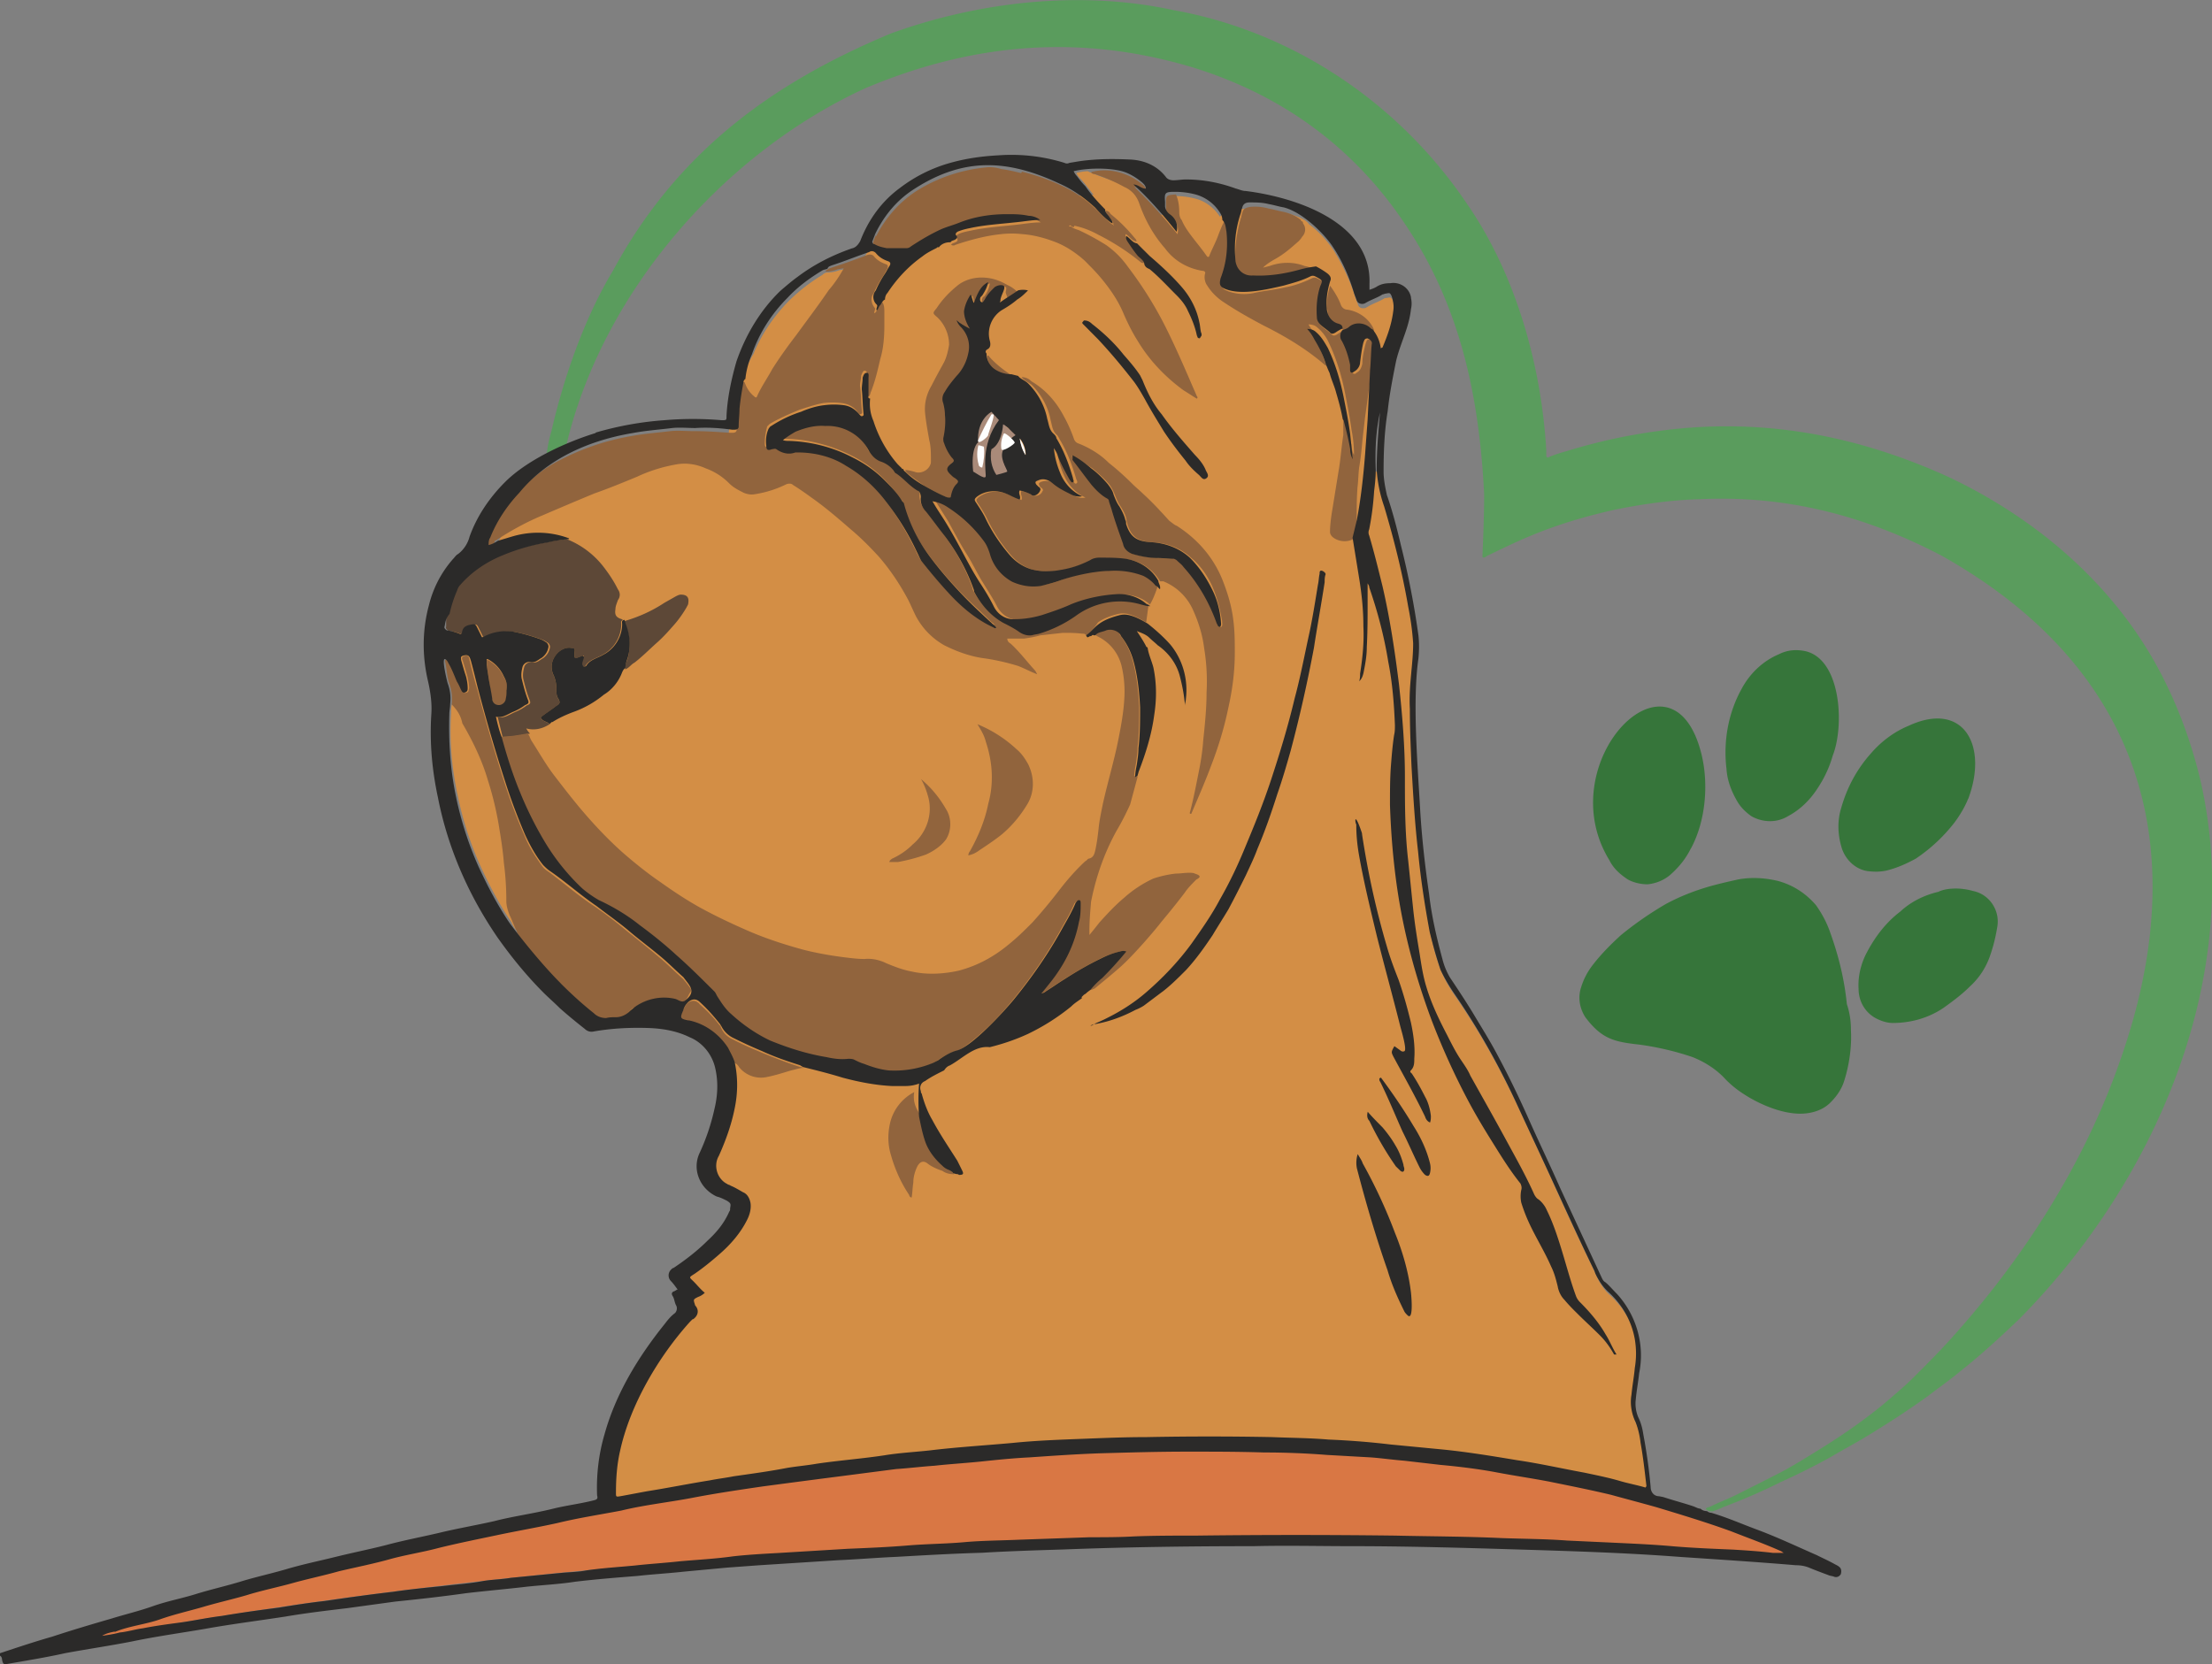
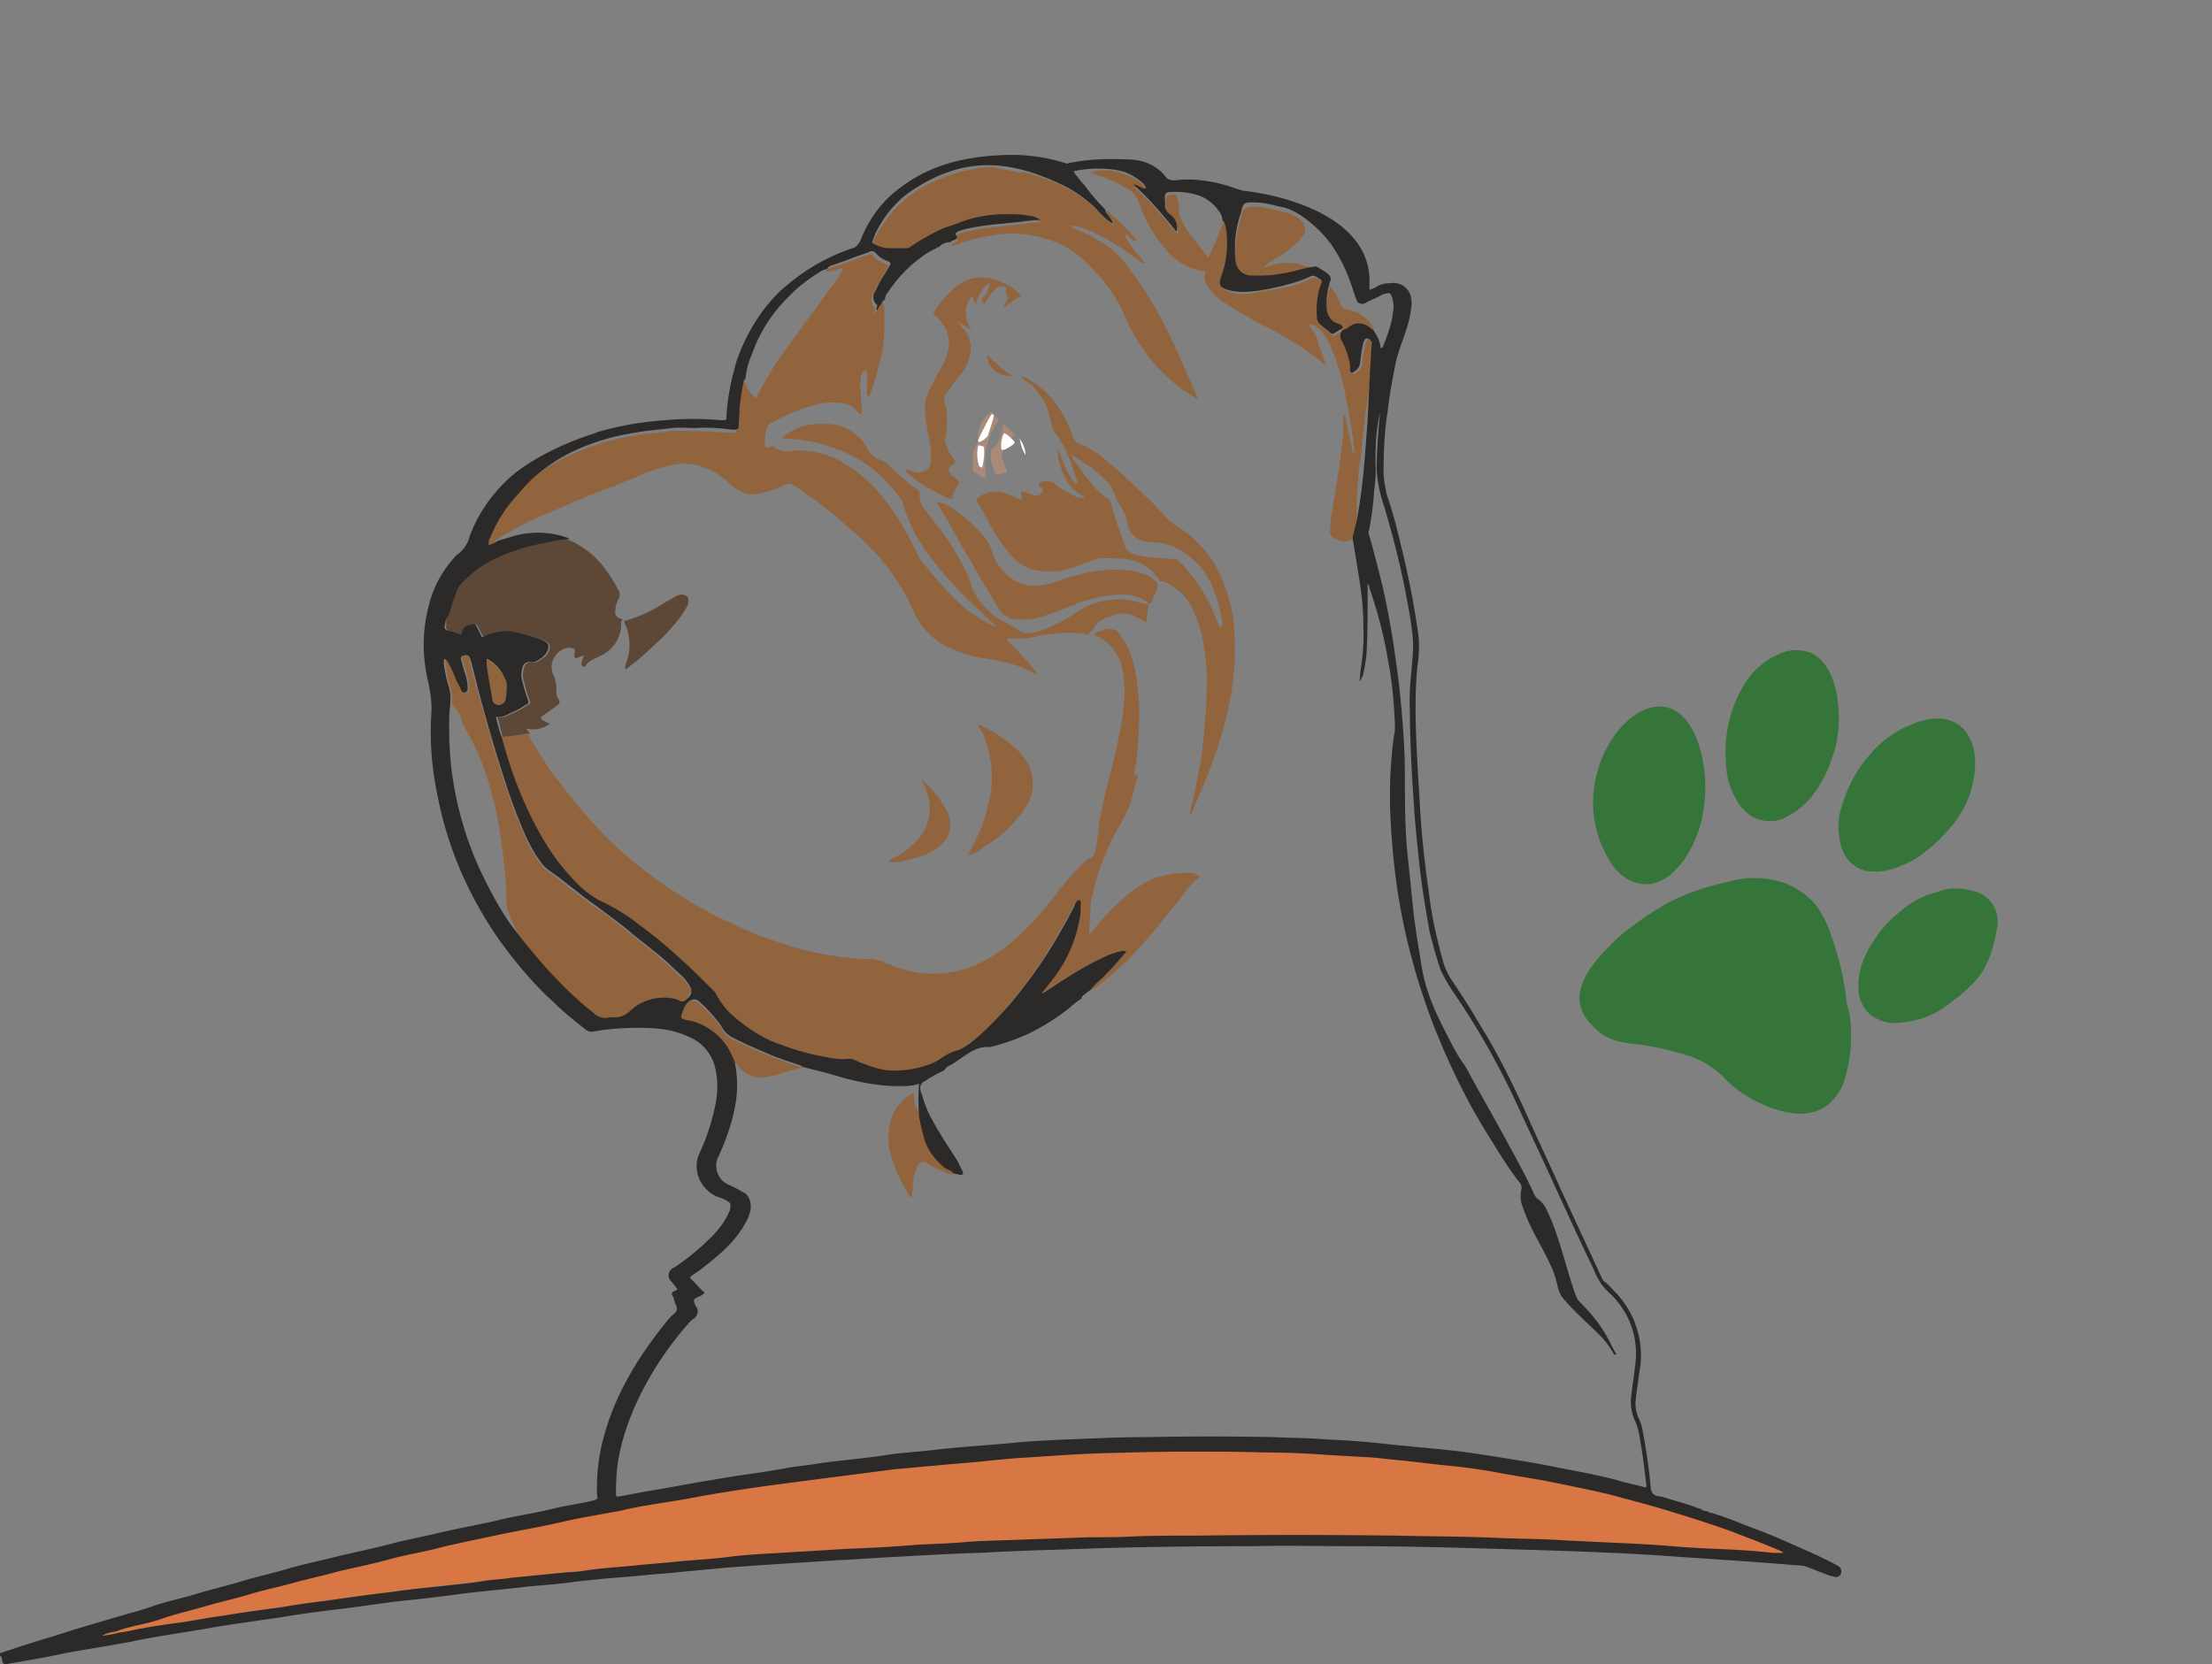
<svg xmlns="http://www.w3.org/2000/svg" xml:space="preserve" style="shape-rendering:geometricPrecision;text-rendering:geometricPrecision;image-rendering:optimizeQuality;fill-rule:evenodd;clip-rule:evenodd" viewBox="0 0 214.68 161.56">
  <rect x="0" y="0" width="214.68" height="161.56" fill="#808080" stroke="none" />
  <defs>
    <style>.fil6{fill:#2b2a29;fill-rule:nonzero}</style>
  </defs>
  <g id="Слой_x0020_1">
-     <path d="M133.8 45.87c.08 1.21.32 2.42.72 3.55.97 3.22 1.69 6.45 2.26 9.75.24 1.13.41 2.34.48 3.55 0 .48-.08 1.05-.16 1.53-.16 1.61-.16 3.22-.16 4.83 0 1.86.08 3.71.16 5.56.16 2.82.32 5.56.64 8.3.24 2.66.64 5.24 1.13 7.82.24 1.21.57 2.42 1.05 3.63.4.89.88 1.69 1.45 2.5 2.26 3.3 4.19 6.77 5.89 10.4 1.05 2.26 2.1 4.51 3.14 6.77 1.45 3.22 2.9 6.37 4.43 9.51.08.16.08.24.16.4.32.64.72 1.29 1.29 1.77 1.29 1.21 2.26 2.74 2.49 4.51.16.97.16 1.85 0 2.82-.08.89-.24 1.69-.32 2.58-.16.89 0 1.86.41 2.66.67 1.81.83 4.26 1.05 6.2 0 0 0 .08-.08.16-.55-.11-1.13-.26-1.7-.41-1.86.99-4.64 1.73-5.07 3.24-2.9-.16-5.72-.24-8.63-.32-5.08-.24-10.15-.32-15.23-.32h-9.19c-5.89.08-11.69.16-17.57.32l-7.5.24c-2.66.16-5.32.24-7.98.41-1.77.08-3.55.24-5.32.32l-7.09.48-3.14.24-4.11.32-1.53.16c-.64-.64-1.29-1.29-2.1-1.77-.83-.61-1.48-1.38-2.04-2.24-.9.27-1.93.59-2.49.69-.48.08-.28-1.02-.28-1.42 0-3.23 1.91-8.59 3.34-11.26 1.67-3.14 4.04-5.5 4.14-5.62l.24-.24a.92.92 0 0 0 .38-.43c-.24-.56-.57-1.21-.37-1.4.24-.16.32-.57.16-.81-.16-.32-.24-.73-.32-.89-.08-.16-.08-.32.16-.4.06-.07.2-.15.43-.3.81-.57 1.61-1.21 2.34-1.86 1.21-1.04 2.56-1.87 2.68-3.59-.18-.5-.34-1-.26-1.42-.12-.19-.28-.36-.5-.48-.41-.24-.81-.41-1.21-.64-.69-.21-.72-.78-.57-1.45-.63-.87-.76-2.05-.25-3.08.57-1.37.97-2.74 1.21-4.11.32-1.29.32-2.58.08-3.87-.32-1.29-1.21-2.34-2.42-2.82-1.13-.48-2.34-.81-3.55-.81-1.77-.08-3.55 0-5.32.24-.32 0-.57-.08-.81-.24-.81-.56-1.53-1.21-2.26-1.93l-1.45-1.45c-1.53-1.61-2.98-3.3-4.27-5.16l-.08-.12v.04c-.32-.24-.57-.56-.73-.97-1.21-1.77-2.17-3.63-3.06-5.56-.97-2.18-1.69-4.43-2.17-6.77-.57-2.58-.81-5.32-.64-7.98 0-.24 0-.56.08-.88.17.17.35.36.51.55-.02-.69-.11-1.36-.27-2-.48-2.26-.48-4.67.08-6.93a11.01 11.01 0 0 1 2.26-4.27c.08-.16.24-.32.41-.48.48-.41.88-.97 1.04-1.61 2.43-6.21 10.98-9.96 17-10.56 1.77-.16 3.55-.16 5.32 0 .48 0 .48 0 .48-.4.08-1.77.41-3.47.97-5.08.37-1.14.88-2.23 1.48-3.24.74-1.82 1.87-3.5 3.28-4.98a17.5 17.5 0 0 1 3.39-2.66c.16-.16.32-.24.48-.24.4 0 .81-.08 1.21-.24.16 0 .32-.08.57-.08-.35.53-.71 1.06-1.06 1.56.46-.19.92-.36 1.38-.51.4-.08.64-.41.81-.72.72-1.93 2.01-3.63 3.71-4.92 1.29-.97 2.74-1.69 4.35-2.17 1.53-.48 3.06-.73 4.67-.81 2.1-.16 4.11.08 6.12.72h.48c.32-.08.64-.16.97-.16.86-.13 1.74-.19 2.64-.21-.18-.22-.35-.45-.55-.68-.24-.32-.48-.64-.81-.97-.16-.16-.24-.32-.32-.48.41-.08.73-.16 1.13-.16.16.16 3.23 1.19 3.71 1.45.64.32 1.21.88 1.45 1.61.03.09.06.17.09.26.23.18.44.39.63.62.16.24.48.32.72.32.32 0 .73-.08 1.13-.08.35.02.7.05 1.05.08v-.08c0-.57-.08-1.21-.32-1.77.64 0 1.29.08 1.93.24.97.24 1.86.89 2.42 1.77.37-.54 1.5-.77 2.84-.78 2.34-.01 5.29.65 5.8 1.5.97.72 1.77 1.61 2.42 2.58.88 1.45 1.61 2.98 2.1 4.59.08.24.16.4.24.64.08.32.41.41.73.32.08 0 .08-.08.16-.08.48-.32 1.04-.48 1.61-.81.08-.08.24-.08.32-.08.32-.08.4-.08.56.24.16.48.24.97.16 1.45.21 2.65-1.61 8.07-2.21 11.68-.34 2.01-.3 3.46.69 3.56z" style="fill:#d38e45;fill-rule:nonzero" />
    <path d="M176.1 151.32c-63.65-4.06-120.7-1.25-171.15 8.43 74.48-23.15 131.53-25.96 171.15-8.43z" style="fill:#d97744" />
-     <path d="M195.76 128.24c-1.77 1.69-3.63 3.39-5.56 4.91-.96.81-2.01 1.53-3.06 2.34-1.77 1.29-3.63 2.49-5.48 3.63-1.29.81-2.66 1.53-4.03 2.34a66.16 66.16 0 0 1-4.84 2.42c-1.77.89-3.63 1.69-5.56 2.42-.32.16-.72.32-1.04.41-.24 0-.48-.08-.64-.24.08-.16.32-.16.48-.24.81-.41 1.69-.73 2.49-1.13 1.61-.81 3.22-1.61 4.76-2.42 1.29-.73 2.58-1.53 3.87-2.34 1.93-1.21 3.87-2.58 5.64-4.03 1.04-.89 2.1-1.77 3.06-2.74 1.29-1.29 2.58-2.58 3.79-3.95 6.89-7.7 12.6-16.66 16.04-26.44 7.43-20.79 2.2-38.31-17.24-49.24-7.41-3.88-15.08-5.89-23.53-5.48-2.82.08-5.56.48-8.3 1.04-2.82.64-5.56 1.45-8.22 2.58-1.38.57-2.66 1.21-4.03 1.86-.16.08-.24.24-.48.16v-.24c.08-1.93.16-3.94.16-5.89-.46-9.18-2.2-17.86-7.34-25.71-5.04-7.79-12.14-13-20.95-15.72-10.92-3.28-21.35-2.37-31.76 2.02-13.65 6.26-25.49 19.68-29.02 34.65-.64.41-1.29.73-1.93 1.05.08-.81.24-1.61.48-2.42 1.2-5.22 3.19-10.94 5.96-15.55 6.18-11.41 15.29-18.17 27-23.05C95.04.15 104.89-.97 113.88.98c11.54 2.06 21.79 8.95 28.37 18.62 4.82 6.89 7.33 15.76 7.82 24.1v.48c0 .16.08.32.32.16.56-.24 1.13-.4 1.69-.56 2.9-.89 5.8-1.53 8.79-1.93 9.96-1.38 19.3.35 28.37 4.51 9.07 4.32 16.91 11.29 21.2 20.47 1.38 2.9 2.42 5.96 3.14 9.02 4.32 19.01-4.46 39.04-17.81 52.39h.01z" style="fill:#5a9c5d;fill-rule:nonzero" />
    <path d="M51.01 70.69c.81.24 1.61.08 2.34-.4-.24-.24-.72-.24-.88-.64.48-.41 1.04-.73 1.53-1.13.32-.16.41-.32.16-.73-.16-.24-.16-.56-.16-.81 0-.56-.08-1.04-.32-1.53-.32-.81-.08-1.61.57-2.18.4-.32.88-.48 1.37-.32.16 0 .16.08.16.24-.08.81-.08.81.73.48h.08s.08-.08.08 0 0 .08-.08.08c0 .24-.16.48-.16.72 0 .08.08.24.16.24s.16 0 .24-.08c.32-.57 1.04-.72 1.61-1.05 1.13-.56 1.85-1.77 1.85-2.98 0-.16-.08-.32.16-.41l-.08-.08c-.57-.16-.73-.41-.64-.97 0-.32.16-.64.24-.89.24-.32.24-.72 0-1.04-.4-.81-.88-1.53-1.45-2.26a8.447 8.447 0 0 0-3.63-2.66c0 .08-.08.08-.16.08-.64.08-1.29.16-1.93.32-1.45.24-2.9.64-4.27 1.21-1.61.64-3.06 1.61-4.19 2.9-.16.16-.24.32-.32.56-.32.73-.56 1.53-.72 2.26v1.21c-.08.16.08.32.24.4h.08c.4.08.72.16 1.13.32.16.08.24 0 .24-.16.08-.48.41-.64.81-.72.41-.08.48-.08.64.24.16.32.32.64.48.97.08 0 .16 0 .24-.08.81-.41 1.69-.57 2.66-.48.89.16 1.77.4 2.66.72.24.08.4.16.64.32.16.08.32.32.24.56-.08.41-.32.73-.64.97-.32.16-.56.48-1.04.41-.41-.08-.73.16-.81.48-.08.32-.16.72-.08 1.13.16.64.32 1.29.57 1.93.16.4.16.48-.24.64-.32.24-.72.48-1.13.64-.56.24-1.04.64-1.69.48l.48 1.93c.88 0 1.77-.16 2.66-.32-.24-.24-.32-.41-.4-.57zm9.67-5.72c0-.24 0-.48.16-.81.4-1.13.32-2.42-.16-3.55-.08-.08-.08-.24-.08-.32 1.37-.4 2.66-.97 3.87-1.77l1.13-.64c.16-.08.32-.16.48-.16.56 0 .81.24.72.81 0 .16-.08.24-.16.41-.32.56-.72 1.13-1.13 1.61-.56.64-1.13 1.29-1.77 1.85-.64.57-1.45 1.38-2.17 1.93-.32.16-.48.48-.88.64z" style="fill:#5d4837;fill-rule:nonzero" />
    <path d="M105.41 61.67c-.08-.16-.24-.16-.4-.16-.64-.08-1.21-.08-1.86-.08l-2.17.24c-.57.16-1.05.24-1.61.32h-1.61c0 .24.16.4.32.48.88.81 1.53 1.69 2.34 2.58.08.08.16.24.24.4-.64-.24-1.21-.56-1.86-.81-1.04-.32-2.1-.56-3.14-.72-1.38-.16-2.74-.64-4.03-1.29a7.023 7.023 0 0 1-2.74-2.82c-.24-.48-.48-1.04-.72-1.53-.81-1.53-1.77-2.98-2.9-4.27-.89-.97-1.77-1.85-2.74-2.66-1.21-1.05-2.42-2.1-3.79-3.06-.56-.41-1.13-.81-1.77-1.21-.16-.16-.4-.16-.64-.08-.97.48-2.01.81-3.06.97-.4.08-.88 0-1.29-.24-.48-.24-.88-.48-1.21-.81a6.099 6.099 0 0 0-2.26-1.45c-.89-.4-1.85-.56-2.82-.4-1.38.24-2.66.64-3.87 1.21-1.38.57-2.74 1.13-4.11 1.61-1.77.73-3.46 1.45-5.16 2.18-1.53.64-2.98 1.45-4.35 2.34-.08.08-.32.08-.16.24-.24.16-.56.32-.88.4 0-.24.08-.48.16-.72.64-1.61 1.61-3.06 2.82-4.35 1.21-1.38 2.58-2.5 4.19-3.31a23.64 23.64 0 0 1 6.93-2.34c1.29-.24 2.49-.32 3.79-.48.73-.08 1.53 0 2.26 0 1.21 0 2.34.08 3.55.16h.24c.24 0 .4-.08.4-.32 0-.57.08-1.13.08-1.69.08-.88.24-1.85.4-2.74 0-.08.08-.16.16-.16s.16 0 .16.08c.16.48.48.97.89 1.29.16.16.24.16.32-.08.4-.88.97-1.69 1.45-2.58.72-1.13 1.53-2.26 2.34-3.31 1.05-1.45 2.1-2.82 3.14-4.35.56-.64 1.04-1.37 1.45-2.1-.24 0-.41.08-.57.08-.4.16-.81.24-1.21.24.08-.16.24-.24.4-.32 1.21-.4 2.42-.81 3.63-1.29.24-.08.48-.08.64.08.32.4.72.64 1.21.81.24.08.16.24.16.4-.16.24-.32.57-.48.81-.32.48-.64 1.05-.88 1.61-.32.41-.24.97.08 1.38.16.16-.08.4 0 .56.16-.08.24-.32.32-.48.08-.16.16-.48.48-.56.16.32.16.64.16.97v1.21c0 1.13-.08 2.26-.4 3.31-.24 1.04-.48 2.1-.89 3.14-.08.16-.08.41-.24.48-.16-.08-.16-.24-.16-.32v-1.61c0-.16.08-.48-.16-.56-.24-.08-.32.32-.41.48v.08c0 .32-.16.73-.08 1.05.08.72.08 1.53.16 2.26 0 .16.08.24-.08.32-.16.08-.24-.08-.32-.16-.32-.48-.88-.81-1.53-.89-.64-.08-1.21-.08-1.86 0-.81.16-1.53.41-2.26.64-.97.41-1.93.81-2.9 1.38l-.24.24c-.16.57-.24 1.13-.24 1.69 0 .32.16.4.57.32.16-.08.24-.16.4 0 .48.4 1.21.56 1.86.32h.24c1.69 0 3.31.4 4.67 1.29 1.53.88 2.82 2.1 3.87 3.46 1.21 1.53 2.18 3.22 3.06 5 .08.24.24.48.41.81.88 1.13 1.85 2.26 2.82 3.3 1.21 1.29 2.58 2.34 4.19 3.14.08 0 .16.08.24 0a.625.625 0 0 0-.32-.32c-1.13-1.13-2.26-2.1-3.3-3.22-1.05-1.13-2.02-2.26-2.9-3.46-1.13-1.53-1.93-3.14-2.42-5 0-.08-.08-.16-.16-.24-.48-.72-1.13-1.45-1.77-2.1a11.64 11.64 0 0 0-3.06-2.17c-1.93-.97-4.03-1.53-6.12-1.61-.24 0-.4 0-.64-.08.41-.32.73-.56 1.21-.81.88-.4 1.85-.64 2.9-.56 1.77-.08 3.46.88 4.27 2.49.24.48.64.81 1.13.97.48.16.97.57 1.29.97 0 .08.08.08.16.16.73.57 1.29 1.21 2.1 1.69.24.16.4.4.32.64 0 .48.16.97.48 1.37.64.81 1.29 1.61 1.85 2.42 1.21 1.61 2.18 3.39 2.82 5.24 0 .16.08.24.16.4.64 1.13 1.53 2.1 2.66 2.74.48.24.97.48 1.45.81.41.32.89.48 1.38.41.24-.08.48-.08.72-.16 1.21-.41 2.42-.97 3.47-1.69a7.232 7.232 0 0 1 6.37-1.13c.24.08.56.16.88.16-.08.57-.16 1.21-.24 1.77-.57-.32-1.13-.64-1.77-.81a1.99 1.99 0 0 0-.97 0c-.64.16-1.38.41-1.93.81-.32.48-.72.97-1.13 1.29l-.01-.01zm10.56 23.13c-.16-.08-.41-.08-.57-.08-.4 0-.88.08-1.29.08-.72.08-1.45.24-2.17.48-1.05.48-2.02 1.13-2.82 1.85-.88.73-1.69 1.61-2.42 2.42-.32.41-.64.81-.97 1.21v-.41c0-.97.08-1.85.16-2.82.48-2.42 1.29-4.76 2.5-6.93.48-.81.88-1.61 1.29-2.5.24-.88.48-1.77.72-2.66 0-.08 0-.16-.08-.24l-.24.16c0-.4.08-.81.16-1.21.08-.57.16-1.05.16-1.61.16-1.29.16-2.66.16-3.95-.08-1.53-.24-3.06-.64-4.51-.24-.88-.64-1.69-1.21-2.42l-.08-.16c-.32-.4-.88-.56-1.38-.4-.32.16-.81.16-1.04.48.08.08.16.08.24.16 1.21.56 2.1 1.61 2.42 2.98.24 1.04.32 2.17.24 3.22-.08 1.29-.32 2.58-.56 3.79-.41 2.1-1.05 4.19-1.53 6.37-.16.81-.32 1.53-.4 2.34-.08.72-.16 1.37-.32 2.1-.08.32-.16.72-.64.81-.08 0-.16.16-.32.24-.97.89-1.86 1.93-2.66 2.98a51 51 0 0 1-2.49 2.98c-.73.73-1.45 1.45-2.26 2.1-1.45 1.21-3.06 2.1-4.92 2.58-1.45.32-3.06.41-4.51.08-.88-.16-1.69-.48-2.49-.81-.64-.32-1.38-.48-2.1-.41-.64 0-1.29-.08-1.93-.16-1.29-.16-2.66-.4-3.94-.72-1.77-.48-3.55-1.05-5.24-1.77-1.69-.73-3.39-1.53-5-2.42-1.29-.73-2.49-1.53-3.63-2.34-1.29-.88-2.5-1.85-3.71-2.9-1.45-1.29-2.82-2.74-4.11-4.27-.88-1.05-1.69-2.1-2.49-3.14-.81-1.04-1.45-2.17-2.17-3.3-.16-.24-.24-.41-.32-.64-.08-.08-.08-.16-.16-.24-.89.16-1.77.32-2.66.32v.16c.48 1.77 1.05 3.55 1.77 5.32.73 1.77 1.61 3.55 2.66 5.24.97 1.53 2.1 2.9 3.39 4.11.48.41 1.04.81 1.61 1.13 1.37.64 2.74 1.45 3.94 2.42 1.21.89 2.42 1.86 3.55 2.9 1.29 1.13 2.49 2.34 3.71 3.55.08.08.16.24.24.41.41.64.81 1.29 1.38 1.77 1.13 1.04 2.42 1.93 3.79 2.58 1.77.72 3.55 1.29 5.48 1.61.73.16 1.38.24 2.1.16.16 0 .41 0 .57.08.32.16.64.32.97.41.81.32 1.61.56 2.42.64 1.45.08 2.9-.16 4.27-.73l.48-.24c.57-.41 1.21-.81 1.86-.97.32-.08.56-.24.81-.41 1.77-1.29 3.3-2.82 4.75-4.59 1.77-2.18 3.39-4.51 4.75-7.01.41-.72.89-1.53 1.21-2.34.08-.08.16-.24.32-.24s.16.16.16.32c0 .57 0 1.21-.16 1.77-.41 2.1-1.29 3.95-2.58 5.64-.32.41-.64.81-.97 1.21h.08c.08 0 .24-.08.32-.16.64-.4 1.21-.81 1.86-1.21 1.13-.72 2.26-1.37 3.39-1.93.64-.32 1.21-.56 1.93-.72.24-.08.48-.08.64 0-.73.88-1.53 1.77-2.34 2.58-.4.32-.81.72-1.13 1.13.16 0 .32-.08.48-.16.89-.73 1.69-1.38 2.5-2.1.81-.73 1.53-1.53 2.26-2.34.56-.64 1.13-1.29 1.69-2.01.81-.97 1.53-1.86 2.26-2.82.32-.48.73-.88 1.13-1.29.48-.24.41-.4-.08-.56H116zM43.84 68.36a4.4 4.4 0 0 0-.24-2.02c-.24-.72-.24-1.45-.41-2.17 0-.08 0-.08.16-.16s.24.24.32.4c.32.57.57 1.21.81 1.77.16.32.24.57.41.81.16.24.16.32.4.24.24-.08.16-.24.24-.41 0-.4-.08-.72-.16-1.13-.16-.56-.32-1.13-.48-1.61-.08-.16-.08-.32.16-.4.24-.08.4-.08.48.24.24.96.48 2.01.81 3.06.81 3.06 1.69 6.12 2.66 9.11.57 1.77 1.21 3.46 1.93 5.08.41 1.05 1.05 2.02 1.69 2.9.16.24.4.41.64.57 1.53 1.13 2.9 2.34 4.51 3.39 1.04.72 2.1 1.53 3.06 2.34 1.13.89 2.34 1.86 3.46 2.82.64.56 1.29 1.21 1.93 1.77.24.24.48.56.72.88.16.16.16.4 0 .56-.16.24-.24.64-.56.81-.32.16-.64-.08-.97-.16a4.9 4.9 0 0 0-3.95.81c-.16.08-.32.24-.48.41-.32.41-.81.56-1.29.56-.32 0-.64.08-.97.08-.48 0-.88-.16-1.21-.48-1.13-.88-2.18-1.93-3.22-2.9a35.335 35.335 0 0 1-3.55-4.11c-.16-.16-.4-.32-.4-.57 0-.08 0-.16-.16-.24 0-.08 0-.24-.08-.32-.24-.48-.4-.97-.64-1.45-.16-.41-.32-.89-.32-1.38 0-1.29-.08-2.49-.24-3.71-.08-1.04-.24-2.1-.41-3.14a31.52 31.52 0 0 0-1.13-4.84c-.56-1.93-1.45-3.79-2.49-5.56-.16-.81-.57-1.37-1.05-1.85v.01zm60.13-46.34c.24.16.48.24.73.32.88.41 1.77.89 2.66 1.45.81.57 1.53 1.29 2.1 2.1 1.29 1.69 2.42 3.47 3.39 5.32 1.21 2.34 2.26 4.84 3.31 7.25.08.08.08.16 0 .24-.41-.24-.89-.57-1.29-.81-1.77-1.29-3.31-2.9-4.43-4.76-.56-.88-1.04-1.85-1.45-2.82-.56-1.29-1.37-2.42-2.26-3.47-.48-.56-.97-1.04-1.45-1.53-.81-.73-1.77-1.38-2.74-1.77-1.04-.41-2.17-.73-3.3-.81a9.21 9.21 0 0 0-2.1 0c-1.53.16-2.98.56-4.43 1.04-.08.08-.24.08-.4 0 .08-.16.24-.16.4-.24.16-.08.32-.16.16-.41-.16-.24 0-.32.16-.4.32-.16.73-.24 1.13-.32 1.45-.32 2.9-.41 4.35-.57.81-.08 1.61-.24 2.5-.24-.32-.24-.73-.32-1.13-.41-.73-.16-1.38-.24-2.1-.16-1.53 0-3.14.24-4.59.81-.57.24-1.21.41-1.77.64-1.05.48-2.02 1.05-2.98 1.69-.08.08-.24.16-.4.16h-1.93c-.41-.08-.81-.16-1.21-.41-.16 0-.24-.16-.16-.32v-.08c.08-.24.16-.41.24-.64.02.02.04.03.06.05.88-1.72 2.15-3.21 3.81-4.32 2.01-1.29 4.35-2.1 6.77-2.34.57-.08 1.05 0 1.61.16.63.08 1.25.23 1.87.38.02-.02.07-.09.07-.14 1.29.32 2.5.73 3.71 1.29 1.29.57 2.5 1.38 3.47 2.34.48.48.97.97 1.53 1.45l.16.08c0 .08 0 .08.08 0h-.08c.08-.24-.16-.4-.32-.64s-.4-.4-.4-.72c.32 0 .4.24.48.32.88.72 1.61 1.45 2.34 2.34.08.08.16.16.16.32-.48-.08-.64-.48-1.04-.72-.08.16 0 .32.08.48.32.48.64.97 1.05 1.45.24.32.56.48.64.88-.08 0-.24 0-.32-.08a22.534 22.534 0 0 0-4.11-2.66c-.72-.4-1.53-.72-2.34-.88 0 .16-.08.16-.24.08-.08-.08-.16-.16-.24-.08-.08.08.08.08.08.08h.16l.01.01zm24.74 13.46c-.08 0-.08 0-.16-.08-1.77-1.53-3.79-2.74-5.89-3.79-1.38-.73-2.66-1.45-3.87-2.26-.64-.41-1.21-.97-1.61-1.61-.24-.32-.32-.73-.24-1.13.08-.16 0-.32-.24-.32-1.45-.24-2.74-.97-3.63-2.18-1.13-1.29-1.93-2.74-2.5-4.35-.24-.72-.72-1.29-1.45-1.61-.88-.48-1.77-.88-2.74-1.21-.16-.08-.4 0-.48-.24 1.21-.32 2.42-.16 3.55.32.57.24 1.05.57 1.53.97.16.16.24.32.32.57-.4 0-.72-.32-1.21-.41 1.53 1.45 2.9 2.98 4.19 4.59.16-.64-.08-1.29-.64-1.69a.884.884 0 0 1-.48-.81v-.4c0-.89 0-.89.97-.97.24.56.32 1.13.32 1.77 0 .24.08.56.24.72.16.4.41.81.64 1.13.57.81 1.21 1.53 1.77 2.34.08.08.08.16.24.08.24-.64.56-1.21.81-1.85.24-.64.4-1.05.64-1.53.32.32.32.73.4 1.13.16 1.53 0 3.06-.56 4.51-.16.64-.08.88.64 1.13a4.6 4.6 0 0 0 2.34.16c1.05-.24 2.1-.32 3.14-.57.88-.16 1.77-.48 2.58-.88a.51.51 0 0 1 .48 0l.16.08c.56.32.56.32.32.88-.32.97-.48 2.02-.32 3.06 0 .24.16.48.32.64.32.32.64.48.97.81.16.16.32.08.48 0 .21-.14.42-.28.63-.37-.05-.17-.19-.29-.39-.36-.72-.16-1.21-.81-1.13-1.53-.16-.81 0-1.69.24-2.49.4.56.81 1.21 1.04 1.85.08.24.32.48.64.48 1.05.16 2.02.81 2.5 1.77.08.16.08.24.08.41-.08 0-.16-.08-.24-.16-.57-.48-1.38-.57-2.02-.08-.16.16-.4.24-.64.32l-.01-.02c-.16.29-.19.63.01.9.41.72.64 1.53.81 2.34v.4c-.08.08 0 .24.08.32.16.08.24 0 .32-.08.32-.16.48-.48.56-.89 0-.64.16-1.29.32-1.93.08-.16.08-.48.41-.4.24 0 .4.24.4.48 0 .81-.08 1.69-.16 2.49a3.3 3.3 0 0 0-.24 1.21c-.16 1.13-.32 2.34-.48 3.46-.08.73-.16 1.38-.24 2.1-.08.89-.16 1.77-.32 2.66-.08.64-.08 1.29-.16 1.93-.08 1.04-.08 2.01-.08 3.06 0 .16 0 .24.16.24l-.41 1.69c-.64.4-1.53.32-2.1-.16-.16-.16-.24-.32-.24-.48 0-.57.08-1.21.16-1.77.24-1.45.48-2.98.72-4.43.16-1.04.24-2.1.41-3.22v-1.53c0-.16 0-.32.08-.41 0 0 .08 0 .08.08.24.97.4 1.93.64 2.82 0 .32.08.73.24.97 0-.81-.08-1.61-.24-2.42-.16-1.21-.41-2.42-.64-3.63-.32-1.61-.81-3.22-1.53-4.76-.24-.56-.64-1.13-1.13-1.53-.24-.24-.56-.32-.88-.32.24.41.48.73.72 1.05.32 1.21.73 2.01.97 2.9l.01-.01zm-.97-9.18c-.56 0-1.04.16-1.61.32-1.45.4-2.98.56-4.51.56-.88 0-1.61-.64-1.69-1.45-.16-1.53.08-3.06.48-4.51.08-.16.08-.4.16-.56.08-.41.32-.48.72-.57.64-.08 1.29 0 1.86.16.48.08.97.24 1.45.32.64.16 1.21.41 1.69.81-.08.16.08.08.08.08 0 .08.08.08.08.08 0 .08 0 .16.08.24.24.4.16.88-.16 1.21-.08.16-.24.32-.32.41-.72.64-1.45 1.29-2.34 1.77-.41.24-.81.48-1.13.81l.64-.16c1.13-.41 2.34-.41 3.39 0 .48.08.81.24 1.13.48zM92.6 113.98c-.41 0-.81-.08-1.13-.32-.48-.16-1.05-.4-1.45-.72-.41-.32-.73-.16-.97.24-.24.48-.41 1.05-.41 1.61-.08.48-.08.97-.16 1.45-.16 0-.24-.16-.24-.24-.81-1.21-1.38-2.5-1.77-3.87-.32-1.05-.32-2.1-.08-3.14a4.551 4.551 0 0 1 2.34-2.98c-.16.88.16 1.77.81 2.42.16.81.32 1.53.56 2.34.32.97.89 1.77 1.69 2.42.16.16.4.32.64.41-.08.16.08.24.16.4l.01-.01zm-14.59-10.32c-.41 0-.81.16-1.21.24-.81.24-1.53.48-2.34.64a2.71 2.71 0 0 1-2.74-.97.868.868 0 0 0-.48-.41 7.85 7.85 0 0 0-.64-1.37 6.725 6.725 0 0 0-3.79-2.66h-.08c-.81-.16-.81-.24-.48-.97.08-.24.24-.48.4-.72.32-.32.81-.41 1.13-.08 0 0 .08 0 .08.08.72.64 1.37 1.29 1.93 2.02.08.08.16.16.16.24.24.57.64.97 1.21 1.21.89.48 1.86.88 2.82 1.29 1.21.49 2.42.97 3.71 1.38.16 0 .24.08.32.08zM49.16 66.99c0 .32 0 .64-.08.97 0 .24-.41.48-.64.57-.32 0-.57-.24-.64-.48-.16-.64-.24-1.21-.32-1.86-.08-.64-.16-1.04-.24-1.53v-.48c0-.16.08-.16.16-.08.73.41 1.21.97 1.53 1.69.24.32.32.81.24 1.21zm63.43-10.56a4.465 4.465 0 0 0-3.39-2.17c-.81-.08-1.53-.08-2.34-.08-.32 0-.64.16-.88.24-.97.4-1.93.72-2.98.97-.88.16-1.85.08-2.74-.08-.81-.24-1.53-.72-2.1-1.37a16.46 16.46 0 0 1-2.42-3.71c-.24-.48-.56-.97-.88-1.45-.16-.24-.08-.32.08-.48.81-.64 1.93-.73 2.9-.32.41.16.81.32 1.29.56.16-.32-.16-.56 0-.88.41.08.73.24 1.13.4.32.16.73 0 .89-.32 0-.08.08-.08.08-.16s-.08-.16-.08-.16c-.08-.08-.24-.16-.24-.24-.16-.24-.08-.32.16-.41.48-.16.97-.08 1.38.24.56.48 1.13.81 1.85 1.13.32.16.64.24 1.05.16a4.135 4.135 0 0 1-2.02-2.02c-.4-.81-.64-1.69-.72-2.66.16.24.32.48.4.81.32.81.64 1.53 1.13 2.26.08.08.16.32.32.24.16-.08.08-.24 0-.4-.4-1.38-.88-2.66-1.61-3.87-.08-.16-.16-.32-.24-.41-.48-.4-.48-.88-.64-1.45-.24-1.29-.89-2.49-1.86-3.46-.32-.24-.72-.41-.97-.73.41 0 .73.16.97.41 1.38.81 2.42 2.01 3.14 3.39.4.72.72 1.45.97 2.17.08.24.24.41.48.48 1.04.41 2.1 1.05 2.9 1.86.81.64 1.53 1.29 2.26 2.01.41.41.81.73 1.13 1.05.89.81 1.69 1.69 2.5 2.58.24.16.48.4.72.48 2.02 1.29 3.55 3.06 4.43 5.24.48 1.21.88 2.5 1.04 3.79.16 1.13.16 2.26.16 3.3 0 1.86-.24 3.63-.64 5.4-.4 1.93-.97 3.79-1.69 5.64-.57 1.53-1.21 2.98-1.86 4.51 0 .08-.08.08-.08.08-.16 0-.08-.16-.08-.16.32-1.21.57-2.49.81-3.71.24-1.13.41-2.26.48-3.3.16-1.53.32-3.06.32-4.6.08-1.45 0-2.9-.24-4.35-.16-1.29-.57-2.58-1.13-3.79a5.345 5.345 0 0 0-2.82-2.66h-.32v.01zm-8.54-12.25c0 .24.08.41.16.48.64.81 1.13 1.61 1.85 2.42.41.57.89.97 1.45 1.29.16.08.24.24.24.32.08.24.16.48.24.73.32 1.13.73 2.26 1.13 3.39.08.48.48.81.89.97.81.24 1.61.32 2.49.4.48 0 .97.08 1.53.08.16 0 .24.08.32.16.24.24.49.4.64.64 1.45 1.61 2.49 3.46 3.22 5.48.08.16.08.32.32.32.16-.16.08-.32.08-.57a16.2 16.2 0 0 0-.73-2.82c-.48-1.29-1.21-2.42-2.26-3.31-1.05-.97-2.34-1.45-3.79-1.53-1.37-.08-2.01-.48-2.42-1.77 0-.16-.08-.24-.08-.41-.08-.48-.32-.88-.57-1.29-.24-.32-.4-.72-.56-1.13-.16-.4-.32-.72-.57-1.04-.48-.57-1.04-1.05-1.61-1.53-.64-.4-1.29-.88-2.01-1.29H104zm7.58 14.51c-.81-.72-1.86-1.04-2.98-.97-1.53.08-2.98.41-4.35.97-.97.41-1.93.73-2.82 1.05-.81.32-1.69.4-2.58.4-.89.08-1.69-.48-2.1-1.21-.41-.81-.89-1.53-1.38-2.34-.56-.88-1.04-1.93-1.61-2.82-.56-.89-1.21-2.1-1.77-3.14-.4-.64-.81-1.29-1.21-1.93.56.08 1.04.24 1.45.57 1.29.81 2.49 1.85 3.39 3.06.32.4.48.81.64 1.29.32 1.13 1.13 2.1 2.17 2.74.89.48 1.86.64 2.82.4.64-.08 1.37-.32 1.93-.56.97-.32 1.93-.57 2.98-.73.57-.08 1.13-.16 1.69-.16 1.13-.08 2.26.08 3.3.48.48.16.89.57 1.21.97-.24.73-.48 1.38-.81 1.93h.01zm-14.02-30.3c0-.24.16-.48-.08-.57-.24-.08-.56-.08-.81.16-.4.32-.72.73-.97 1.21-.08.16-.16.4-.32.24-.16-.16-.16-.32-.08-.48 0-.08.08-.16.16-.16.32-.4.48-.81.56-1.29-.56.24-.97.81-1.37 2.02-.24-.24-.16-.48-.32-.81-.41.4-.64.97-.64 1.61 0 .64.16 1.21.56 1.69-.48-.24-.88-.48-1.29-.81.08.24.24.41.41.64.64.64.97 1.69.72 2.58-.16.81-.56 1.61-1.13 2.18-.4.48-.72.97-1.13 1.53-.24.32-.32.73-.16 1.13.16.41.16.72.16 1.13.08.72 0 1.53-.16 2.26 0 .16 0 .32.08.48.16.48.41.97.72 1.37.24.32.24.41-.08.64-.48.32-.48.57-.08.97.16.16.32.24.48.41.24.24.32.32.16.56-.32.41-.56.81-.56 1.29-.16.08-.41 0-.57-.08-.72-.32-1.45-.73-2.17-1.13-.56-.41-1.13-.81-1.61-1.21-.08-.08-.24-.24-.24-.32.32 0 .57.08.89.16.56.24 1.29-.08 1.53-.64.08-.16.08-.24.08-.4 0-.73 0-1.38-.16-2.02-.16-.88-.32-1.77-.41-2.66-.08-.97.16-1.85.64-2.66.41-.81.81-1.53 1.21-2.26.24-.48.4-1.13.48-1.69 0-.88-.32-1.77-.97-2.49l-.16-.16c-.48-.41-.48-.41-.08-.89.57-.88 1.29-1.61 2.1-2.26.64-.48 1.45-.72 2.26-.72.89 0 1.69.24 2.5.72.56.24.97.64 1.37 1.05-.56.32-1.13.72-1.69 1.13 0-.32.32-.57.32-.81.08 0 .16-.08.16-.16s-.08 0-.16 0l-.16-.48zm.64 8.14c-.57 0-1.13-.16-1.61-.48-.48-.32-.81-.89-.81-1.53.08 0 .16 0 .16.08.64.72 1.37 1.29 2.1 1.77.16 0 .16.08.16.16zM94.86 70.3c1.37.56 2.66 1.37 3.79 2.42.48.4.81.88 1.13 1.45.64 1.29.64 2.82-.16 4.03-.64 1.04-1.45 2.01-2.42 2.82-.72.57-1.45 1.05-2.17 1.53-.32.24-.64.4-1.05.48 0-.16.08-.32.16-.41.81-1.45 1.45-2.98 1.77-4.59.57-2.02.41-4.11-.24-6.05-.16-.64-.48-1.13-.81-1.69zm-5.48 5.32c.97.81 1.77 1.77 2.42 2.9.57.88.57 2.1 0 2.98-.48.64-1.21 1.13-1.93 1.45-.88.32-1.85.57-2.74.73h-.81c0-.16.16-.24.24-.32.72-.32 1.45-.81 2.01-1.38 1.45-1.21 2.02-3.14 1.45-4.84a6.77 6.77 0 0 0-.64-1.53z" style="fill:#91643d;fill-rule:nonzero" />
    <path d="M179.64 100.03c.08 1.61-.16 3.3-.64 4.84-.24.81-.72 1.53-1.37 2.17-.64.64-1.53.97-2.5 1.05-1.96.16-4.36-.87-5.96-1.93a9.75 9.75 0 0 1-1.69-1.38c-.88-.97-2.01-1.69-3.22-2.17a27.64 27.64 0 0 0-5.16-1.21c-2.47-.27-3.66-.56-5.24-2.66-.57-.89-.73-1.93-.41-2.9a6.7 6.7 0 0 1 1.13-2.17c.81-1.05 1.77-2.02 2.74-2.9 1.38-1.13 2.9-2.18 4.43-3.06 1.21-.64 2.42-1.13 3.71-1.53 1.04-.32 2.1-.56 3.22-.81 1.29-.24 2.66-.16 3.94.16 1.45.41 2.66 1.21 3.63 2.34.57.81 1.05 1.69 1.38 2.66.81 2.26 1.37 4.51 1.61 6.93.32.97.4 1.77.4 2.58zm10.16-13.78c.57 0 1.13.08 1.69.24 1.61.32 2.66 1.93 2.34 3.55-.16.97-.4 1.93-.72 2.82a7.153 7.153 0 0 1-1.93 2.9c-.81.81-1.69 1.45-2.58 2.09-1.45.97-3.14 1.45-4.92 1.45-.48 0-1.04-.16-1.53-.41-1.13-.56-1.77-1.69-1.77-2.9-.08-1.21.24-2.49.81-3.55.81-1.53 1.85-2.9 3.22-3.94 1.04-.97 2.34-1.61 3.71-1.93.48-.24 1.13-.32 1.69-.32zm-11.93-12.9c-.32 1.13-.81 2.17-1.45 3.14-.72 1.13-1.69 2.1-2.9 2.74-1.04.64-2.42.64-3.54 0-.57-.4-1.05-.88-1.38-1.45-.56-.97-.97-2.01-1.04-3.14-.32-2.66.16-5.4 1.45-7.74.81-1.53 2.09-2.74 3.63-3.39.81-.41 1.61-.48 2.49-.32 3.55.71 3.9 7.24 2.74 10.16zm13.14 4.19c-.32.81-.81 1.61-1.29 2.26a16.005 16.005 0 0 1-3.79 3.55c-.88.48-1.77.88-2.74 1.13-.64.16-1.29.16-1.93.08-1.13-.16-2.1-1.04-2.49-2.17-.41-1.29-.48-2.66-.08-3.95.57-2.01 1.53-3.79 2.9-5.32.97-1.13 2.26-2.1 3.63-2.66 5.3-2.47 7.77 1.85 5.8 7.09v.01zm-26.92 4.84c-.48.97-1.13 1.77-1.93 2.49-.64.57-1.45.89-2.26.97-.64 0-1.37-.16-1.93-.48-.72-.48-1.37-1.04-1.77-1.85-5.84-9.49 6.1-21.74 8.93-10.31.7 2.84.44 6.46-1.03 9.18z" style="fill:#36753a;fill-rule:nonzero" />
    <path id="_2309087128768" d="M57.78 42a31.64 31.64 0 0 1 6.69-1.21c1.85-.16 3.71-.16 5.56 0 .48 0 .48 0 .48-.4.08-1.77.48-3.63.97-5.32.89-2.58 2.34-5 4.27-6.85.56-.48 1.13-.97 1.69-1.37 1.61-1.21 3.39-2.1 5.24-2.74.4-.08.64-.41.81-.72.81-2.1 2.1-3.87 3.87-5.16a14.46 14.46 0 0 1 4.59-2.34c1.61-.48 3.22-.72 4.91-.81 2.18-.16 4.35.08 6.45.73.16.08.32.08.48 0l.97-.16c1.69-.24 3.31-.24 5-.16 1.38.08 2.58.64 3.39 1.69.16.24.48.32.73.32.4 0 .81-.08 1.21-.08 1.69 0 3.31.32 4.84.88.32.08.64.24.97.24 4.8.6 12.25 3 12.01 9.02v.57c.24-.08.48-.16.73-.32.4-.24.81-.32 1.29-.32.97-.16 1.85.48 2.01 1.37v.08c.08.32.08.72 0 1.05-.08.72-.24 1.37-.48 2.09-.32.97-.72 1.93-.97 2.98-.32 1.61-.64 3.22-.81 4.84-.32 1.93-.4 3.94-.4 5.89 0 .73.16 1.53.32 2.26.56 1.61.97 3.22 1.37 4.92.73 2.9 1.29 5.8 1.69 8.7.08.72.08 1.45 0 2.26-.59 4.12-.08 10.27.16 14.5.16 2.82.48 5.64.88 8.38.24 2.1.72 4.19 1.29 6.29.16.64.4 1.21.72 1.77.81 1.21 1.61 2.42 2.34 3.63.72 1.21 1.53 2.49 2.26 3.87 1.13 2.1 2.17 4.27 3.14 6.45.97 2.18 2.02 4.35 2.98 6.53l4.03 8.7c.08.16.16.32.32.4.4.32.72.73 1.13 1.13 1.93 2.1 2.74 5 2.17 7.74-.08.81-.24 1.61-.32 2.49-.08.57 0 1.21.24 1.77.24.48.4 1.05.48 1.61.32 1.69.56 3.39.72 5.16 0 .48.32.89.81.89l.41.08c.97.32 1.93.57 2.9.89.24.08.48.24.72.24.16.16.41.24.64.24.08.08.24.16.41.16 1.61.48 3.06 1.13 4.59 1.69 1.93.73 3.79 1.61 5.64 2.42.64.32 1.21.57 1.77.89.16.08.32.16.4.24.24.16.24.48.16.73-.16.24-.4.32-.64.24-.16-.08-.4-.08-.56-.16-.64-.24-1.29-.48-1.86-.72-.4-.16-.81-.24-1.29-.24-3.79-.32-7.57-.56-11.28-.81-5.24-.4-10.47-.56-15.72-.72-5.24-.16-10.72-.32-16.04-.32-3.22 0-6.45-.08-9.59 0-6.12 0-12.25.08-18.46.32-2.58.08-5.24.16-7.9.32-2.82.08-5.56.24-8.38.4-1.85.08-3.71.24-5.56.32l-7.5.48c-1.13.08-2.17.16-3.3.24l-4.27.4c-1.45.16-2.9.24-4.43.41-2.01.16-4.03.32-6.04.56-1.53.24-3.14.32-4.67.48-2.02.24-4.03.41-5.96.64-2.26.32-4.51.57-6.85.81l-4.67.64c-2.01.24-4.03.48-5.96.81-2.66.41-5.24.73-7.9 1.21-2.34.4-4.67.72-7.01 1.21-2.1.41-4.27.73-6.45 1.13-1.85.41-3.79.73-5.64 1.05-.32.08-.41 0-.48-.24-.08-.24 0-.4-.24-.56v-.24c1.69-.56 3.39-1.13 5.08-1.61 1.93-.64 3.87-1.21 5.8-1.77 1.29-.4 2.66-.72 4.03-1.21 1.38-.48 2.74-.73 4.03-1.13 1.53-.48 3.06-.81 4.6-1.29 1.37-.41 2.82-.73 4.19-1.13 1.61-.48 3.22-.81 4.84-1.21 1.61-.4 3.22-.72 4.84-1.13 1.77-.48 3.55-.81 5.24-1.21 1.69-.41 3.55-.73 5.32-1.13 1.85-.48 3.79-.73 5.72-1.21 1.29-.32 2.66-.48 3.94-.81.32-.08.41-.16.32-.48-.08-2.01.16-4.03.73-5.96 1.1-3.94 3.26-7.47 5.8-10.64.32-.41.56-.73.97-1.05.24-.16.32-.56.16-.81-.16-.32-.16-.64-.32-.88s-.08-.41.16-.48c.16-.08.24-.16.32-.16-.24-.32-.41-.57-.64-.81a.785.785 0 0 1 0-1.13c.08-.08.16-.16.24-.16 1.21-.81 2.34-1.69 3.31-2.66.88-.81 1.61-1.69 2.1-2.82.08-.08.08-.16.08-.32.08-.41.08-.48-.32-.73-.32-.16-.64-.32-.97-.4-1.61-.73-2.42-2.58-1.69-4.19.64-1.37 1.13-2.82 1.45-4.27.32-1.29.4-2.66.08-4.03-.32-1.38-1.29-2.5-2.49-2.98-1.13-.56-2.42-.81-3.71-.88-1.86-.08-3.71 0-5.56.32-.32.08-.64 0-.89-.24-.81-.64-1.61-1.29-2.42-2.01-.48-.48-1.04-.97-1.53-1.45-1.69-1.69-3.14-3.47-4.51-5.4-2.82-4.11-4.84-8.7-5.8-13.62-.57-2.66-.81-5.32-.64-8.06.08-1.04-.08-2.17-.32-3.22-.57-2.42-.57-4.91.08-7.34.41-1.69 1.21-3.22 2.34-4.51.16-.16.32-.41.48-.48.56-.41.97-1.05 1.13-1.69.72-2.01 1.93-3.79 3.46-5.32 2.13-2.13 5.91-3.87 8.79-4.75l.01-.01zm47.23 54.89c-.32.24-.73.48-1.05.81a21.107 21.107 0 0 1-4.19 2.66c-1.21.56-2.42.97-3.71 1.29-1.47-.18-2.6 1.07-3.87 1.77-.24.08-.4.24-.56.48-.64.32-1.29.64-1.85 1.04-.41.16-.57.57-.41.97 0 .08 0 .16.08.24.24.88.56 1.77 1.04 2.58.73 1.37 1.61 2.66 2.42 3.94.16.32.32.64.48.97.16.32.08.41-.32.41-.08-.08-.16-.08-.24-.08l-.32-.08c-.08-.16-.24-.24-.41-.32a1.64 1.64 0 0 1-.64-.41c-.72-.64-1.37-1.45-1.69-2.42-.24-.72-.41-1.53-.57-2.34a21.63 21.63 0 0 1 0-3.22c-.4.16-.88.24-1.29.24h-1.37c-1.61-.08-3.22-.4-4.76-.81-1.29-.4-2.58-.72-3.87-1.04-.08-.08-.16-.08-.24-.16-1.29-.41-2.49-.81-3.71-1.38-.97-.4-1.85-.81-2.82-1.29-.48-.24-.89-.64-1.13-1.13-.08-.08-.08-.16-.16-.24-.57-.72-1.21-1.45-1.93-2.1-.67-.67-1.45.14-1.61.81-.32.73-.32.81.48.97h.08c1.53.32 2.9 1.29 3.79 2.66.24.48.48.89.64 1.38.32 1.45.32 2.98 0 4.51-.32 1.61-.88 3.14-1.53 4.59-.57.97-.16 2.26.81 2.74.08.08.24.08.32.16.4.16.81.41 1.21.64.41.16.64.57.73 1.05.08.56-.08 1.13-.32 1.61-.64 1.29-1.61 2.42-2.74 3.39-.73.64-1.53 1.29-2.34 1.85-.64.41-.56.32-.08.81.32.32.64.73 1.04 1.05-.16.16-.4.32-.64.4-.48.24-.48.24-.32.73 0 .08.08.16.08.16.32.4.24.88-.16 1.21 0 0-.08.08-.16.08l-.24.24c-3.05 3.39-5.79 8.03-6.77 12.49-.32 1.37-.41 2.74-.41 4.11 0 .4 0 .4.48.32.89-.16 1.69-.32 2.58-.48 2.02-.32 4.03-.73 6.05-1.05.81-.16 1.53-.24 2.34-.4 1.69-.24 3.46-.48 5.16-.81.97-.16 1.93-.24 2.9-.41 2.17-.32 4.35-.48 6.53-.81 1.45-.24 2.98-.32 4.43-.48 2.66-.32 5.32-.48 7.98-.72 2.34-.24 4.67-.32 7.01-.41 2.02-.08 4.03-.16 6.05-.16 4.03-.08 8.14-.08 12.17 0 1.85.08 3.63.08 5.48.24 2.01.08 4.03.24 6.04.48 1.69.16 3.31.32 5 .48 2.42.24 4.84.64 7.25 1.04 2.18.32 4.35.81 6.53 1.21 1.13.24 2.34.48 3.46.81.81.24 1.69.4 2.49.64 0-.08.08-.08.08-.16-.16-1.37-.32-2.82-.57-4.19-.08-.72-.24-1.37-.48-2.01-.4-.81-.56-1.77-.4-2.66.08-.88.24-1.69.32-2.58.16-.97.16-1.85 0-2.82-.32-1.77-1.21-3.31-2.5-4.51-.56-.48-.97-1.13-1.29-1.77-.08-.16-.08-.24-.16-.41-1.53-3.14-2.98-6.37-4.43-9.51-1.04-2.26-2.1-4.51-3.14-6.77-1.69-3.63-3.63-7.09-5.89-10.4-.56-.81-1.04-1.61-1.45-2.49-.4-1.21-.72-2.34-1.04-3.63-.48-2.58-.89-5.24-1.13-7.82-.32-2.74-.48-5.56-.64-8.3-.08-1.86-.16-3.71-.16-5.56-.12-2.33.32-4.26.32-6.37-.08-1.21-.24-2.34-.48-3.55-.57-3.31-1.38-6.53-2.34-9.75-.4-1.13-.64-2.34-.72-3.54 0-1.86.16-3.71.32-5.56-.41 1.86-.48 3.71-.41 5.56 0 .72-.08 1.45-.16 2.09-.08 1.29-.24 2.5-.48 3.71-.08.16-.08.41 0 .57.48 1.61.89 3.3 1.29 4.91.73 3.14 1.21 6.37 1.61 9.59.32 2.98.57 5.96.57 8.94 0 2.74 0 5.4.32 8.14.16 1.53.32 3.14.48 4.67.16 1.53.4 2.98.64 4.43.16 1.04.32 2.1.64 3.14.48 1.61 1.21 3.14 2.01 4.67.41.81.81 1.61 1.29 2.34.32.48.73 1.04.97 1.61 1.21 2.17 2.49 4.43 3.71 6.69.88 1.61 1.77 3.22 2.49 4.84.08.16.24.4.41.48.32.24.64.64.81 1.05.56 1.13.97 2.34 1.37 3.63.48 1.53.89 3.14 1.45 4.67.08.24.24.48.41.64.97.97 1.85 2.01 2.49 3.14.41.64.64 1.29 1.05 1.93h-.24c-.4-.72-.88-1.38-1.45-1.93-.72-.72-1.45-1.37-2.17-2.1-.41-.4-.81-.81-1.21-1.29-.32-.32-.56-.81-.64-1.29-.16-.64-.32-1.29-.64-1.93-.56-1.29-1.29-2.49-1.93-3.79-.4-.81-.72-1.61-.97-2.42a3.08 3.08 0 0 1 0-1.21c.08-.24 0-.48-.08-.64-.97-1.21-1.77-2.49-2.58-3.79-.81-1.29-1.69-2.74-2.42-4.11a69.946 69.946 0 0 1-3.63-7.98c-1.53-4.11-2.66-8.3-3.3-12.57-.41-2.74-.64-5.56-.73-8.3 0-1.21 0-2.42.08-3.63.08-1.04.16-2.1.32-3.14.08-.32.08-.64.08-.97-.08-2.02-.24-4.11-.64-6.12-.4-2.49-1.04-4.91-1.85-7.25 0-.16-.08-.24-.16-.4v1.77c0 1.45 0 2.98-.08 4.43 0 .89-.16 1.69-.32 2.5-.08.32-.16.56-.41.81.08-.32.08-.49.08-.73.24-1.53.4-3.06.32-4.59 0-1.61-.16-3.14-.41-4.67l-.64-3.95.41-1.69c.4-2.1.64-4.27.81-6.45.08-1.13.16-2.18.24-3.31l.24-4.84c.08-.81.08-1.69.16-2.49.08-.24-.16-.48-.41-.56-.32 0-.32.24-.4.4-.16.64-.24 1.29-.32 1.93 0 .32-.24.72-.57.88-.08.08-.24.16-.32.08-.08-.08-.08-.16-.08-.32v-.4c-.16-.81-.41-1.61-.81-2.34-.24-.32-.16-.81.08-1.04.24-.08.48-.16.64-.32.57-.48 1.45-.41 2.02.08.08.08.16.16.24.16.48.57.73 1.21.81 1.86.08-.08.16-.08.16-.08.48-1.13.89-2.26 1.05-3.55.08-.48 0-.97-.16-1.45-.16-.32-.16-.32-.57-.24-.08 0-.24.08-.32.08-.48.32-1.04.48-1.61.81a.63.63 0 0 1-.81-.08c0-.08-.08-.08-.08-.16-.08-.24-.16-.41-.24-.64-.48-1.61-1.13-3.14-2.1-4.59-.89-1.33-2.98-3.35-4.75-3.79-.48-.08-.97-.24-1.45-.32-.64-.16-1.21-.16-1.86-.16-.4 0-.64.16-.72.56-.08.16-.08.41-.16.57-.48 1.45-.64 2.98-.48 4.51.08.89.81 1.53 1.69 1.45 1.53.08 3.06-.16 4.51-.56.57-.16 1.05-.24 1.61-.32.32.16.73.41 1.05.64.32.24.48.48.32.81-.24.81-.41 1.69-.32 2.58 0 .73.48 1.38 1.13 1.53.24.08.4.16.4.48-.24.08-.48.24-.72.4-.16.08-.32.16-.48 0-.32-.32-.64-.48-.97-.81-.16-.16-.32-.4-.32-.64-.08-1.04 0-2.1.32-3.06.24-.56.24-.56-.32-.88l-.16-.08a.51.51 0 0 0-.48 0c-.81.41-1.69.64-2.58.89-1.59.37-3.92.92-5.48.4-.73-.24-.81-.48-.64-1.13.56-1.45.72-2.98.56-4.51-.08-.4-.08-.81-.4-1.13 0-.24-.08-.48-.24-.72a4.051 4.051 0 0 0-2.42-1.77 7.97 7.97 0 0 0-1.93-.24c-.97 0-1.04.08-.97.97V20c0 .32.24.64.48.81.57.4.81 1.04.64 1.69-1.29-1.61-2.66-3.22-4.19-4.59.48 0 .73.4 1.21.4 0-.24-.16-.4-.32-.56-.48-.41-.97-.73-1.53-.97-1.21-.52-3.72-.52-5.16-.16.08.16.16.32.32.48.24.32.48.64.81.97.56.81 1.21 1.53 1.93 2.26 0 .32.24.48.4.72.16.24.32.41.32.64l-.16-.08c-.56-.41-1.04-.89-1.53-1.45-1.05-.97-2.18-1.77-3.47-2.34-4.92-2.3-9.17-2.62-14.02.48-1.69 1.05-2.98 2.58-3.87 4.43-.08.24-.16.4-.24.64-.08.08 0 .24.08.32h.08c.41.24.81.32 1.21.4h1.93c.16 0 .32-.08.4-.16.97-.64 1.93-1.21 2.98-1.69.56-.24 1.21-.41 1.77-.64 1.45-.57 2.98-.81 4.59-.81.72 0 1.37 0 2.1.16.4 0 .81.16 1.13.4-.81 0-1.61.16-2.5.24-1.45.16-2.9.24-4.35.56-.4.08-.72.16-1.13.32-.16.08-.32.24-.16.41.16.16 0 .32-.16.4-.16.08-.32.08-.41.24h-.08c-.4 0-.81.16-1.04.48h-.08c-.08 0-.08 0-.16.08-.48.24-.96.48-1.37.81-1.37.97-2.49 2.18-3.39 3.55-.16.16-.24.41-.24.64-.24.08-.32.41-.49.57-.16.16-.16.4-.32.48-.08-.24.16-.41 0-.57a.988.988 0 0 1-.08-1.37c.24-.57.56-1.13.88-1.61.16-.24.32-.57.48-.81.08-.16.08-.32-.16-.41-.48-.16-.88-.4-1.21-.81-.16-.16-.41-.24-.64-.08-1.21.4-2.34.88-3.63 1.29-.16.08-.32.08-.41.32-.16.08-.32.08-.48.16-1.21.72-2.42 1.61-3.39 2.66-1.53 1.53-2.74 3.39-3.46 5.48a7.94 7.94 0 0 0-.64 2.42c-.08 0-.08.08-.16.16-.16.88-.32 1.77-.41 2.74 0 .56-.08 1.13-.08 1.69 0 .24-.16.32-.41.32h-.24c-1.21-.16-2.34-.24-3.55-.16-.73 0-1.53-.08-2.26 0-1.29.16-2.5.24-3.79.48-4.2.7-8.28 2.45-11.04 5.8-1.21 1.29-2.18 2.74-2.82 4.35-.16.24-.16.48-.16.73.32-.08.64-.24.88-.41.56-.16 1.05-.32 1.61-.48 1.77-.48 3.63-.4 5.32.24 0 .08-.08.08-.16.08-.64.08-1.29.16-1.93.32-1.45.24-2.9.64-4.27 1.21-1.61.64-3.06 1.61-4.19 2.9-.16.16-.24.32-.32.56-.32.73-.57 1.53-.73 2.26-.4.48-.4.81-.48 1.21-.08.16.08.32.24.4h.08c.41.08.73.16 1.13.32.16.08.24 0 .24-.16.08-.48.4-.64.81-.72.4-.08.48-.08.64.24.16.32.32.64.48.97.08 0 .16 0 .24-.08.81-.41 1.69-.57 2.66-.48.88.16 1.77.4 2.66.72.24.08.41.16.64.32.16.08.32.32.24.56-.08.41-.32.73-.64.97-.32.16-.57.48-1.05.41-.4-.08-.72.16-.81.48-.08.32-.16.72-.08 1.13.16.64.32 1.29.56 1.93.16.4.16.48-.24.64-.32.24-.73.48-1.13.64-.57.24-1.05.64-1.69.48.16.72.32 1.37.57 2.01.48 1.77 1.04 3.55 1.77 5.32.72 1.77 1.61 3.55 2.66 5.24.97 1.53 2.1 2.9 3.39 4.11.48.41 1.05.81 1.61 1.13 1.38.64 2.74 1.45 3.95 2.42 1.21.89 2.42 1.86 3.55 2.9 1.29 1.13 2.49 2.34 3.71 3.55.08.08.16.24.24.41.41.64.81 1.29 1.38 1.77 1.13 1.04 2.42 1.93 3.79 2.58 1.77.72 3.55 1.29 5.48 1.61.72.16 1.37.24 2.1.16.16 0 .4 0 .56.08.32.16.64.32.97.41.81.32 1.61.56 2.42.64 1.45.08 2.9-.16 4.27-.73l.48-.24c.56-.41 1.21-.81 1.85-.97 1.43-.36 4.61-3.83 5.56-5 1.77-2.18 3.39-4.51 4.75-7.01.41-.72.88-1.53 1.21-2.34.08-.08.16-.24.32-.24s.16.16.16.32c0 .57 0 1.21-.16 1.77-.4 2.1-1.29 3.95-2.58 5.64-.32.41-.64.81-.97 1.21l-.08.08c.08.08.08 0 .08 0 .08 0 .24-.08.32-.16.64-.4 1.21-.81 1.86-1.21 1.13-.73 2.26-1.38 3.39-1.93.64-.32 1.21-.57 1.93-.73.24-.08.48-.08.64 0-.73.89-1.53 1.77-2.34 2.58-.4.32-.81.73-1.13 1.13l-.32.24c-.08.08-.16.16-.32.24l-.24.24.02.02zM54.4 95.44c1.04 1.04 2.1 2.01 3.22 2.9.32.32.72.48 1.21.48.32-.08.64-.08.97-.08.48 0 .97-.24 1.29-.56.16-.16.32-.24.48-.41 1.13-.81 2.58-1.13 3.95-.81.32.08.64.41.97.16.23-.17.39-.34.48-.49.39-.62-.16-1.11-.64-1.77-.64-.56-1.29-1.21-1.93-1.77-1.13-.97-2.34-1.85-3.47-2.82-.97-.81-2.01-1.53-3.06-2.34-1.53-1.04-2.98-2.34-4.51-3.39-.24-.16-.48-.4-.64-.56-.72-.89-1.29-1.93-1.77-2.98-.72-1.69-1.37-3.39-1.93-5.16-.97-2.98-1.85-6.04-2.66-9.11-.2-.81-.41-1.68-.65-2.56-.13-.43-.21-.7-.8-.51-.24.08-.16.24-.16.4.16.57.32 1.13.48 1.61.08.32.16.73.16 1.13 0 .16 0 .32-.24.41-.24.08-.32-.08-.4-.24-.08-.16-.24-.56-.41-.81-.24-.56-.48-1.21-.81-1.77-.08-.16-.16-.32-.32-.4-.4-.2.18 2.15.24 2.34.24.64.32 1.29.24 2.02 0 .32-.08.64-.08.97-.08 2.66.08 5.32.64 7.98.48 2.34 1.21 4.6 2.17 6.77.89 1.93 1.86 3.79 3.06 5.56 1.42 1.9 3.32 4.2 4.92 5.8v-.01zm-43.28 62.94c-.4.08-.81.16-1.21.41.56-.08 1.13-.16 1.69-.32.81-.08 1.53-.32 2.26-.41 1.21-.24 2.42-.4 3.63-.56 1.21-.16 2.66-.48 4.03-.64 1.86-.32 3.71-.57 5.56-.81 1.45-.24 2.98-.48 4.43-.64 2.17-.32 4.43-.64 6.61-.89 1.61-.24 3.22-.4 4.84-.56 1.29-.16 2.58-.24 3.87-.48.88-.16 1.85-.16 2.74-.32l4.91-.48c.81-.08 1.61-.08 2.42-.24 1.61-.24 3.14-.32 4.76-.48 1.45-.16 2.82-.24 4.27-.4 1.77-.16 3.46-.24 5.24-.49 1.45-.16 2.9-.24 4.35-.32l6.77-.41c1.93-.08 3.87-.16 5.8-.32 1.93-.16 3.71-.16 5.48-.32 1.77-.16 3.55-.16 5.32-.24l6.85-.24c1.45 0 2.9 0 4.27-.08 2.01-.08 4.11-.08 6.12-.08 6.45-.08 12.81-.08 19.26 0 3.46.08 6.93.08 10.32.24 2.1.08 4.27.08 6.37.24 1.69.08 3.46.16 5.16.24 1.69.08 3.39.16 5.16.32 1.93.16 3.87.24 5.8.32 1.29.08 2.58.16 3.87.32h1.04l-.24-.16c-1.61-.72-3.22-1.29-4.84-1.93-2.42-.88-4.84-1.61-7.25-2.34-1.45-.41-2.98-.81-4.43-1.21-2.01-.48-4.03-.88-6.04-1.29-1.69-.32-3.39-.57-5.08-.89-1.69-.32-3.63-.56-5.4-.72l-3.55-.41c-1.04-.08-2.17-.24-3.22-.32-1.45-.08-2.82-.16-4.27-.24-2.02-.16-4.11-.24-6.12-.24-2.5-.08-4.92-.08-7.41-.08-2.82 0-5.64.08-8.46.16-2.34.08-4.6.24-6.93.4-1.61.08-3.14.24-4.76.41-1.61.16-2.98.24-4.43.4-1.21.08-2.49.24-3.71.32l-5.56.72c-2.5.32-4.92.64-7.41.97-2.18.32-4.35.64-6.53 1.05-2.42.48-4.84.72-7.17 1.29-2.1.4-4.19.72-6.2 1.21-1.86.41-3.71.73-5.64 1.13-1.93.41-3.95.81-5.89 1.29-1.53.41-3.06.64-4.59 1.05-1.69.48-3.39.81-5.08 1.21-1.45.41-2.98.73-4.43 1.13-1.45.41-3.06.73-4.59 1.21-1.38.4-2.82.72-4.19 1.13-1.38.4-2.82.72-4.19 1.21-1.37.48-2.98.64-4.35 1.21zm38.04-91.39c.08-.48 0-.88-.24-1.29-.32-.72-.81-1.29-1.53-1.69-.16-.08-.16 0-.16.08v.48c.08.48.16 1.04.24 1.53.08.48.24 1.21.32 1.86.08.32.32.48.64.48s.64-.32.64-.57c.08-.24.08-.57.08-.89v.01z" class="fil6" />
-     <path d="M53.35 70.28c-.24-.24-.72-.24-.88-.64.48-.41 1.04-.73 1.53-1.13.32-.16.41-.32.16-.73-.16-.24-.16-.56-.16-.81 0-.56-.08-1.04-.32-1.53-.32-.81-.08-1.61.57-2.18.4-.32.88-.48 1.37-.32.16 0 .16.08.16.24-.08.81-.08.81.73.48h.08l.08.08c0 .24-.16.48-.16.72 0 .08.08.24.16.24s.16 0 .24-.08c.32-.57 1.05-.72 1.61-1.05 1.13-.56 1.86-1.77 1.86-2.98 0-.16-.08-.32.16-.41h.08c0 .08.08.24.08.32.48 1.13.56 2.42.16 3.54-.08.24-.16.49-.16.81-.16.08-.24.24-.32.41-.32.88-.97 1.69-1.77 2.17-.89.73-1.86 1.29-2.98 1.69-.64.24-1.37.56-2.01.97-.08 0-.08 0-.16.08l-.08.08h.01zm78.42 41.75c.24.41.41.64.48.89 1.21 2.17 2.26 4.43 3.14 6.77.72 1.77 1.29 3.71 1.53 5.64.02.07.33 2.99-.32 2.34-.16-.16-.24-.24-.32-.4-.64-1.29-1.21-2.58-1.61-3.95-1.13-3.22-2.1-6.53-2.98-9.91-.08-.41-.08-.89.08-1.38zm.97-4.11c.48.56.97 1.04 1.45 1.53.48.57.89 1.13 1.21 1.69.4.64.64 1.29.81 1.93 0 .16.08.24.08.4 0 .08 0 .16-.08.24-.08.08-.24 0-.32-.08-.16-.16-.24-.24-.41-.4-.97-1.38-1.85-2.9-2.58-4.43-.24-.24-.24-.56-.16-.88zm1.29-3.31c1.13 1.53 2.18 3.06 3.14 4.67.72 1.13 1.29 2.34 1.61 3.63.08.32.08.64 0 .97-.08.32-.24.32-.48.16a2.81 2.81 0 0 1-.57-.81c-.56-1.13-1.04-2.26-1.61-3.39-.72-1.61-1.37-3.22-2.17-4.84-.08-.08-.08-.16-.08-.32l.16-.08zm-1.85-23.69c.56 3.71 1.37 7.41 2.42 10.96.32 1.13.72 2.17 1.13 3.22.48 1.37.88 2.82 1.21 4.19.24 1.13.41 2.34.32 3.47 0 .4 0 .81-.32 1.13-.16.16 0 .24.08.32.48.72.88 1.45 1.29 2.26.32.56.48 1.21.56 1.85 0 .24 0 .41-.08.64-.24-.08-.41-.32-.48-.56-.97-2.02-2.02-3.87-3.06-5.8-.24-.48-.24-.48.08-1.05l.57.41c.08.08.24.16.4.08.28-.14-.32-2.1-.4-2.42-.73-2.9-1.53-5.8-2.26-8.7-.64-2.66-1.29-5.32-1.77-8.06-.16-.97-.24-1.86-.24-2.82-.17-.35-.16-1.31.57.89v-.01zm-28.13-36.75c.64.32 1.29.81 1.85 1.29.57.41 1.13.97 1.61 1.53.24.32.48.64.57 1.04.16.41.32.81.56 1.13.24.41.48.89.57 1.29.08.16.08.24.08.41.41 1.29 1.05 1.69 2.42 1.77 1.38.08 2.74.56 3.79 1.53.97.97 1.69 2.1 2.26 3.31.41.88.64 1.85.73 2.82 0 .16.08.4-.08.56-.24 0-.24-.24-.32-.32-.72-2.02-1.77-3.87-3.22-5.48-.16-.24-.41-.41-.64-.64-.08-.08-.24-.16-.32-.16-.48 0-.97-.08-1.53-.08-.81 0-1.69-.16-2.49-.4-.41-.16-.81-.49-.89-.97-.4-1.13-.81-2.26-1.13-3.39-.08-.24-.16-.48-.24-.73 0-.16-.08-.24-.24-.32-.56-.32-1.04-.81-1.45-1.29-.64-.81-1.21-1.61-1.85-2.42v-.48l.01.01zm24.66-8.7c-.24-.88-.64-1.69-1.13-2.49-.16-.32-.4-.72-.72-1.05.32 0 .64.08.88.32.48.41.81.97 1.13 1.53.73 1.53 1.21 3.14 1.53 4.75.24 1.21.48 2.42.64 3.63l.24 2.42c-.16-.32-.24-.64-.24-.97-.16-.97-.41-1.93-.64-2.82l-.08-.08c-.16-.89-.4-1.77-.64-2.58-.16-.64-.48-1.29-.64-1.93-.16-.32-.24-.57-.32-.73v-.01zm-23.37-4.35c.24 0 .48.16.64.32 1.13.88 2.17 1.85 3.06 2.98.56.64 1.13 1.29 1.61 2.02l.24.48c.48 1.21 1.05 2.34 1.86 3.3.97 1.38 2.1 2.66 3.22 3.94.4.41.81.89 1.04 1.45.08.24.41.56.08.81-.32.24-.48-.08-.73-.32-.48-.41-.97-.89-1.29-1.38-.72-.88-1.45-1.85-2.1-2.82-.64-1.05-1.29-2.1-1.85-3.14-.32-.56-.64-1.13-1.05-1.69-1.13-1.45-2.26-2.82-3.55-4.19-.48-.48-.88-.89-1.37-1.38-.08-.08-.16-.16-.08-.24.08-.08.08-.16.24-.16v.01zm.08 30.54c.48-.32.81-.81 1.29-1.13.57-.41 1.29-.64 1.93-.81.32-.08.64-.08.97 0 .64.16 1.21.48 1.77.81.81.64 1.53 1.29 2.18 2.01 1.21 1.45 1.77 3.39 1.53 5.32 0 .16-.08.41-.08.57v.08c-.08-.97-.24-1.85-.49-2.82-.32-1.29-1.13-2.34-2.17-3.06-.24-.24-.56-.48-.81-.73-.32-.32-.81-.48-1.21-.64.32.48.64.97.89 1.45 0 .08.08.08.16.16.08.64.4 1.29.56 1.93.32 1.53.32 3.06.08 4.6-.24 1.85-.81 3.71-1.53 5.56 0 .08-.08.24-.08.32l-.24.16c0-.41.08-.81.16-1.21.08-.56.16-1.04.16-1.61.16-1.29.16-2.66.16-3.94-.08-1.53-.24-3.06-.64-4.51-.24-.88-.64-1.69-1.21-2.42l-.08-.16c-.32-.4-.88-.56-1.37-.4-.32.16-.81.16-1.05.48h-.16c-.08-.08-.16 0-.24.08-.08 0-.16 0-.24.08-.08 0-.08.08-.16 0s-.08-.16-.08-.16v.01zm6.21-2.82c-.32 0-.57-.08-.89-.16a7.243 7.243 0 0 0-6.37 1.13c-1.05.73-2.18 1.29-3.47 1.69-.24.08-.48.08-.72.16-.48.08-.97-.08-1.38-.4-.48-.32-.97-.57-1.45-.81-1.13-.64-2.01-1.61-2.66-2.74-.08-.16-.16-.24-.16-.41-.64-1.85-1.61-3.63-2.82-5.24-.64-.81-1.21-1.61-1.86-2.42-.32-.32-.56-.88-.48-1.37 0-.24-.08-.57-.32-.64-.81-.48-1.37-1.21-2.1-1.69-.08 0-.08-.08-.16-.16-.32-.48-.81-.81-1.29-.97-.48-.16-.88-.56-1.13-.97a4.528 4.528 0 0 0-4.27-2.49c-.97-.08-1.93.16-2.9.56-.41.24-.81.48-1.21.81.16.08.41.08.64.08 2.18.08 4.27.64 6.12 1.61 1.13.56 2.18 1.29 3.06 2.17.64.64 1.29 1.29 1.77 2.1.08.08.16.16.16.24.48 1.77 1.29 3.46 2.42 5 .89 1.21 1.86 2.34 2.9 3.46 1.05 1.13 2.18 2.18 3.31 3.22.16.08.24.24.32.32-.08.08-.16.08-.24 0-1.61-.73-2.98-1.86-4.19-3.14-.97-1.04-1.93-2.17-2.82-3.3-.16-.24-.24-.48-.41-.81a24.92 24.92 0 0 0-3.06-5c-1.04-1.37-2.34-2.58-3.87-3.46-1.37-.89-3.06-1.29-4.67-1.29h-.24c-.64.24-1.29.08-1.85-.32-.16-.08-.24 0-.41 0-.4.16-.56.08-.56-.32-.08-.57 0-1.21.24-1.69.08-.08.08-.16.24-.24.88-.57 1.85-1.05 2.9-1.38.72-.32 1.53-.56 2.26-.64.64-.08 1.21-.08 1.86 0 .64.08 1.13.41 1.53.89.08.08.16.24.32.16.16-.08.08-.16.08-.32-.08-.73-.08-1.53-.16-2.26 0-.41.08-.73.08-1.05v-.08c.08-.24.16-.48.41-.48.24 0 .16.32.16.56v1.61c0 .16-.08.32.16.32-.08.73 0 1.45.32 2.18.48 1.53 1.29 2.98 2.34 4.19.16.16.24.24.41.4 0 .08.08.08.16.08 0 .16.16.24.24.32.48.48 1.05.88 1.61 1.21.73.41 1.45.81 2.18 1.13.16.08.4.16.56.08.08-.48.24-.97.57-1.29.24-.24.16-.32-.16-.57-.16-.08-.32-.24-.48-.4-.41-.41-.32-.64.08-.97.32-.24.41-.32.08-.64-.32-.41-.57-.89-.73-1.38-.08-.16-.08-.32-.08-.48.16-.72.24-1.53.16-2.26 0-.4-.08-.81-.16-1.13-.16-.4-.08-.81.16-1.13.32-.56.72-1.04 1.13-1.53.56-.57.97-1.38 1.13-2.18.24-.97-.08-1.93-.73-2.58-.16-.16-.32-.4-.4-.64.4.32.81.57 1.29.81-.32-.48-.57-1.13-.57-1.69.08-.57.32-1.13.64-1.61.16.24.16.56.32.81.41-1.13.73-1.69 1.38-2.02-.08.48-.32.89-.57 1.29l-.16.16c-.08.16-.08.41.08.48.16.08.24-.16.32-.24.24-.48.56-.81.97-1.21.24-.16.56-.24.81-.16.42.14-.35 1.1-.24 1.53 0 0-.08 0-.08.08h.08c.56-.41 1.13-.73 1.69-1.13.32-.08.64-.08.97 0-.32.32-.64.64-1.04.88-.48.41-.97.73-1.53 1.05-.97.64-1.45 1.85-1.13 2.98.08.32.08.64-.24.81-.16.08-.24.24-.08.41 0 .64.32 1.21.81 1.53.48.32 1.05.48 1.61.48l.64.16c.24.32.64.41.97.73.97.97 1.61 2.17 1.86 3.46.16.48.16 1.04.64 1.45.08.08.24.24.24.4.73 1.21 1.21 2.5 1.61 3.87 0 .16.16.32 0 .41-.16.08-.24-.16-.32-.24-.4-.72-.81-1.45-1.13-2.26-.08-.32-.24-.56-.4-.81.08.89.32 1.77.72 2.66.41.88 1.13 1.61 2.02 2.01-.32.08-.73 0-1.05-.16-.64-.32-1.29-.64-1.85-1.13-.41-.32-.89-.48-1.38-.24-.24.08-.32.16-.16.4l.24.24c.08 0 .16.16.16.24-.08.32-.41.64-.73.57-.08 0-.08 0-.16-.08-.32-.16-.72-.32-1.13-.4-.16.32.16.56 0 .88-.49-.16-.89-.4-1.29-.56-.97-.41-2.1-.32-2.9.32-.16.16-.24.24-.08.48.32.48.64.97.89 1.45.64 1.37 1.45 2.58 2.42 3.71.56.64 1.29 1.13 2.09 1.37.89.24 1.86.24 2.74.08 1.05-.16 2.02-.48 2.98-.97.24-.16.56-.24.88-.24.81 0 1.53 0 2.34.08 1.37.16 2.66.88 3.39 2.17 0 .24.24.48.16.81-.16-.08-.24-.32-.41-.32-.32-.4-.72-.72-1.21-.97-1.05-.4-2.18-.56-3.31-.48-.56 0-1.13.08-1.69.16-.97.16-2.02.41-2.98.73-.64.24-1.29.4-1.93.56-.97.16-1.93 0-2.82-.4-1.04-.57-1.85-1.53-2.17-2.74-.16-.48-.32-.89-.64-1.29-.97-1.29-2.1-2.34-3.47-3.22-.48-.32-.97-.48-1.45-.56.41.72.81 1.29 1.21 1.93.64 1.04 1.21 2.09 1.77 3.14.56 1.05 1.04 1.93 1.61 2.82.48.73.97 1.53 1.37 2.34.41.81 1.21 1.29 2.1 1.21.88 0 1.77-.16 2.58-.4.97-.32 1.93-.64 2.82-1.05 1.38-.56 2.9-.88 4.35-.97 1.05-.08 2.18.24 2.98.97l.32.16.01.01zm-14.02-16.2c.08 0 .08 0 .08-.08l.41-.32c.08-.08.16-.16.08-.24-.24-.32-.24-.48-.64-.64-.08.4-.08.88-.16 1.29-.24.32-.48.56-.72.81-.16.24-.56.32-.48.56 0 .57.16 1.13.4 1.61.08.16.16.16.32.16.64-.08.73-.24.48-.81-.32-.64-.24-1.37.16-2.01 0-.08.08-.16.08-.32zm1.37-.08c.08.57.24 1.13.57 1.61 0-.64-.24-1.21-.57-1.61zm12.09-16.84c0-.4-.4-.64-.64-.88-.4-.48-.72-.97-1.04-1.45-.08-.16-.16-.32-.08-.48.41.24.57.64 1.05.72.4.41.81.81 1.21 1.21 1.13.97 2.26 2.01 3.22 3.14.81.97 1.37 2.1 1.61 3.31.08.32.08.64.16.97.08.16.08.32 0 .4-.08.08-.08.24-.24.16-.16-.08-.08-.16-.16-.24-.16-.81-.48-1.61-.88-2.42-.24-.56-.64-1.04-1.04-1.45-.89-.88-1.69-1.77-2.66-2.58-.16-.08-.4-.16-.48-.4h-.01zm-5.24 73.83c.56-.24 1.13-.48 1.61-.73 1.29-.64 2.58-1.45 3.71-2.42 1.69-1.45 3.22-3.06 4.51-4.83.97-1.38 1.93-2.74 2.74-4.27.97-1.69 1.77-3.39 2.49-5.16.88-2.1 1.69-4.11 2.42-6.29.88-2.66 1.69-5.32 2.34-8.06.57-2.1.97-4.27 1.45-6.44.32-1.53.56-3.06.81-4.6.08-.32.08-.72.16-1.04 0-.16 0-.32.16-.32s.49.24.41.4c-.08.24-.08.48-.08.73-.32 2.1-.72 4.27-1.04 6.37-.64 3.39-1.38 6.69-2.26 9.99-.41 1.45-.81 2.82-1.29 4.19-.56 1.77-1.21 3.63-1.93 5.32-.32.88-.72 1.69-1.13 2.58-.56 1.13-1.13 2.26-1.69 3.3-.48.81-1.05 1.69-1.53 2.5-.81 1.21-1.61 2.34-2.58 3.39-.72.72-1.45 1.45-2.17 2.01l-1.93 1.45c-.24.16-.57.32-.81.41-1.21.64-2.5 1.13-3.87 1.37h-.16c-.16.16-.24.16-.32.16v-.01z" class="fil6" />
    <path id="_2309087134144" d="M96.22 39.98s-1.45.73-1.29 2.98c-.08 0-.72.64-.48 2.82.08 0 1.13.81 1.21.48.08-.32-.57-3.06 1.29-5.48l-.73-.81zm1.13 1.21s-.08 1.85-1.13 2.42c-.16.88 0 1.77.48 2.49 0 0 .97-.24 1.05-.32.08-.08-.64-1.04-.48-1.85.16-.72.64-1.29 1.29-1.69-.32-.32-.64-.64-1.05-.97l-.16-.08zm-1.13-1.21 1.13 1.21-1.13-1.21 1.13 1.21-1.13-1.21z" style="fill:#a98a79;fill-rule:nonzero" />
    <path d="M98.96 42.56c.32.48.57 1.05.57 1.61-.32-.48-.48-1.04-.57-1.61zm-2.58-2.34c-.03 0-.15-.01-.16.01-.48.78-.89 1.63-1.29 2.49-.08.57.97-.32.97-.48 0-.16.73-2.01.49-2.01zm-1.43 3c.27.03.53.15.54.14.08.64 0 1.38-.16 2.02-.08 0-.16 0-.32-.16-.14-.48-.27-1.18-.06-1.99zm2.48-1.15c-.24.48-.32 1.05-.24 1.53.08.32 1.29-.48 1.29-.64 0-.16-.88-.97-1.04-.89z" style="fill:#fefefe;fill-rule:nonzero" />
  </g>
</svg>